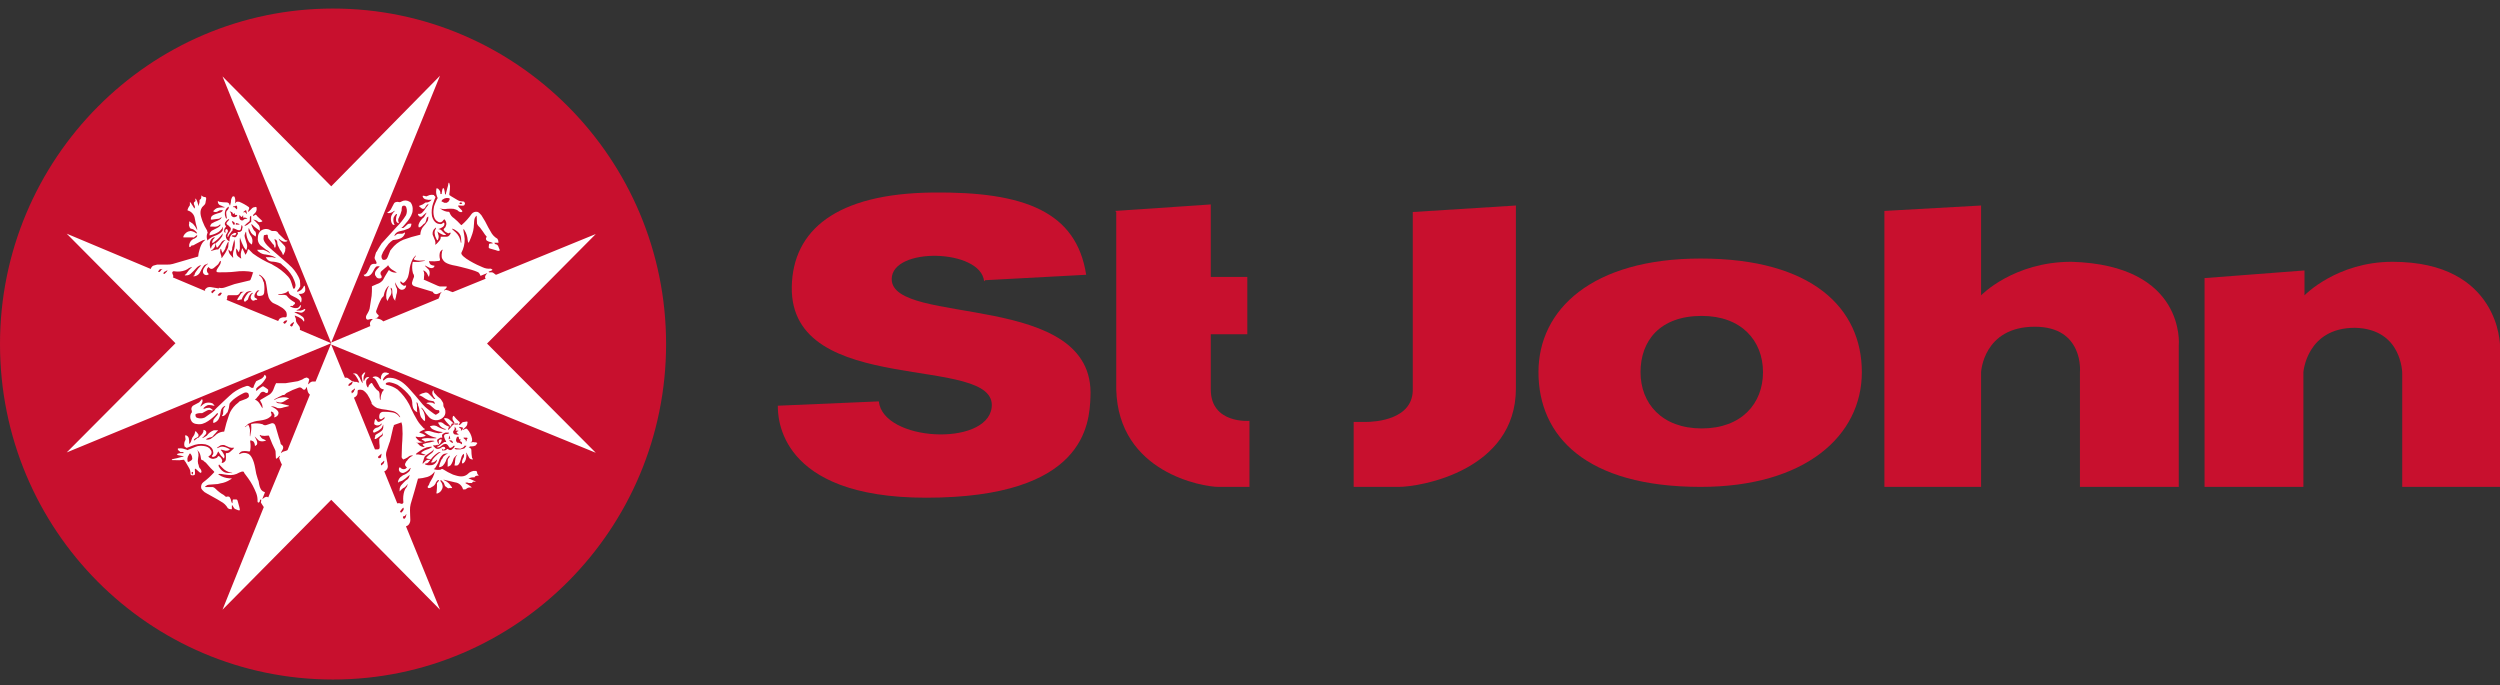
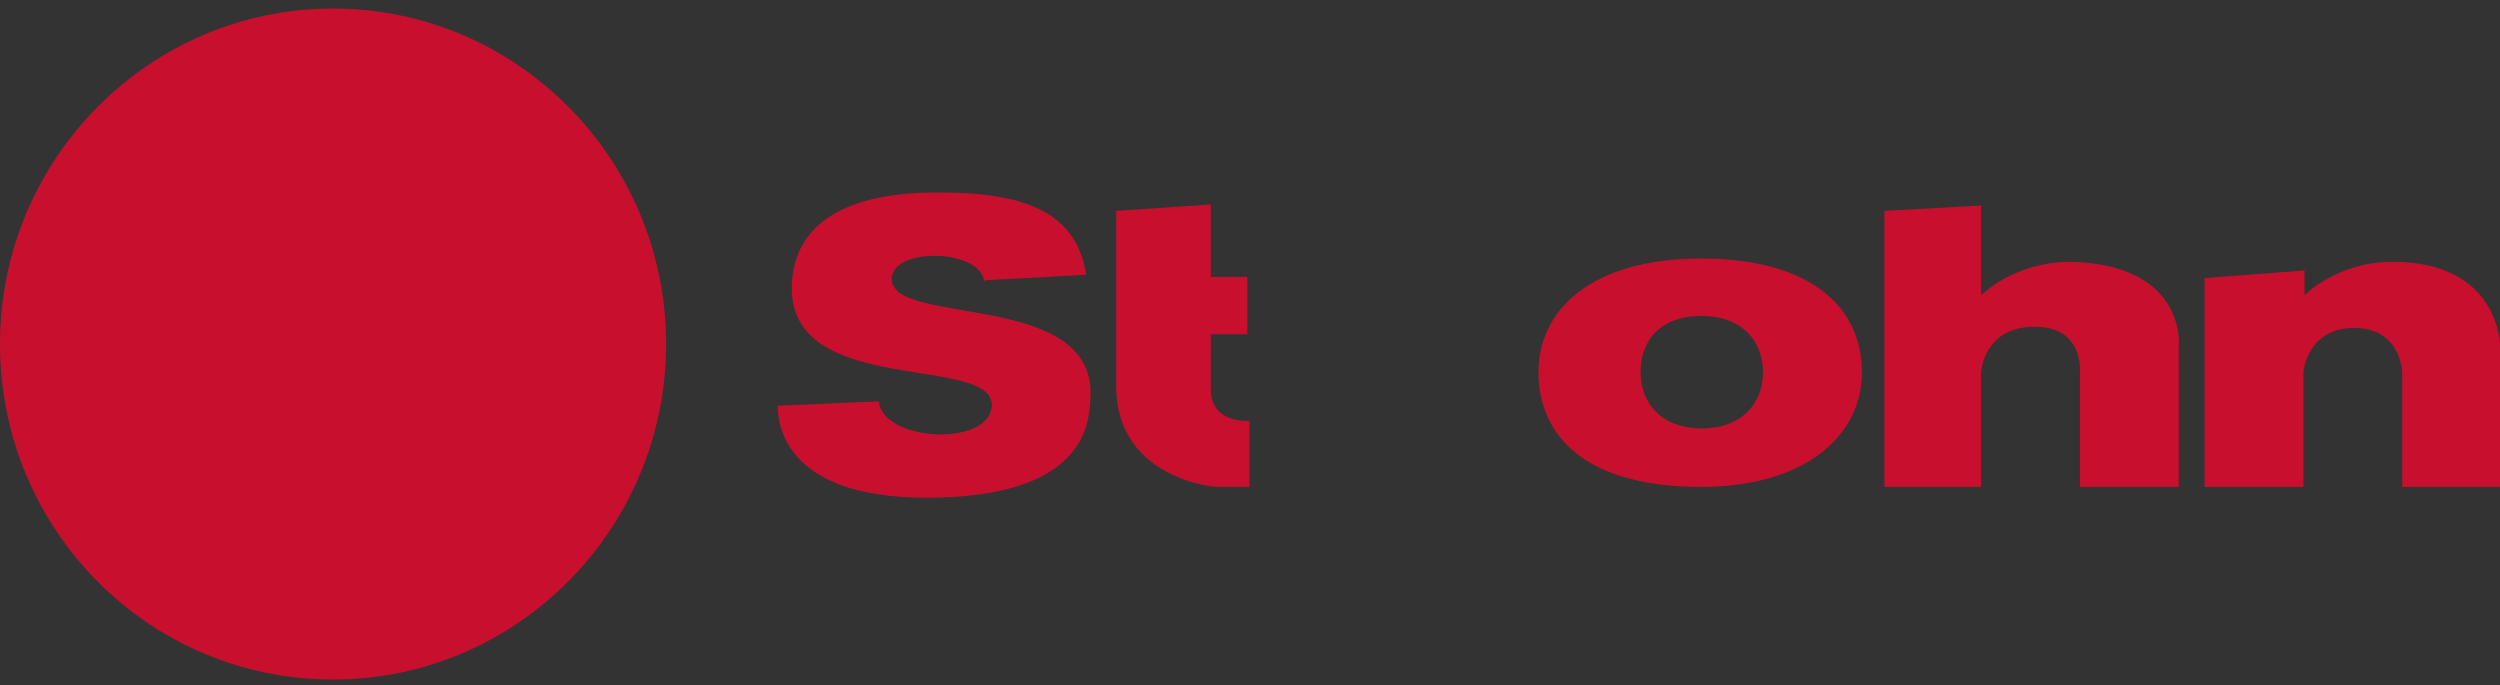
<svg xmlns="http://www.w3.org/2000/svg" width="186" height="51" viewBox="0 0 186 51" fill="none">
  <rect x="0" y="0" width="186" height="51" fill="#333333" stroke="none" />
  <g clip-path="url(#clip0_201_4283)">
    <path d="M0 25.596C0 11.828 11.11 0.636 24.779 0.636C38.447 0.636 49.557 11.828 49.557 25.596C49.557 39.364 38.447 50.556 24.779 50.556C11.11 50.556 0 39.445 0 25.596Z" fill="#C8102E" />
-     <path d="M26.011 28.511C26.041 28.506 26.07 28.494 26.095 28.477C26.121 28.46 26.143 28.437 26.16 28.411C26.184 28.411 26.259 28.336 26.234 28.436C26.209 28.536 26.16 28.611 26.11 28.636L25.986 28.711H25.936C25.936 28.711 25.911 28.611 25.911 28.636C25.911 28.661 25.961 28.561 26.011 28.536V28.511ZM26.358 29.036C26.358 29.036 26.333 29.161 26.284 29.186L26.209 29.236C26.209 29.261 26.184 29.286 26.16 29.236V29.161C26.16 29.161 26.11 29.136 26.184 29.061L26.358 28.936C26.383 28.911 26.457 28.836 26.383 29.036H26.358ZM26.606 29.111C26.604 29.091 26.607 29.071 26.616 29.053C26.625 29.036 26.639 29.021 26.656 29.011C26.745 28.985 26.84 28.985 26.929 29.011C27.103 29.036 27.301 29.311 27.326 29.336C27.454 29.533 27.562 29.742 27.649 29.961V30.036C27.762 30.176 27.907 30.288 28.07 30.361C28.289 30.426 28.514 30.468 28.741 30.486L29.262 30.586C29.375 30.622 29.479 30.68 29.568 30.757C29.658 30.834 29.731 30.929 29.783 31.036H29.733L29.634 30.911C29.521 30.793 29.373 30.714 29.212 30.686C28.983 30.645 28.75 30.629 28.517 30.636C28.469 30.637 28.422 30.649 28.379 30.67C28.336 30.692 28.299 30.723 28.269 30.761C28.22 30.862 28.203 30.975 28.219 31.086C28.244 31.236 28.368 31.186 28.393 31.186C28.418 31.186 28.592 31.036 28.592 31.036H28.616C28.614 31.079 28.605 31.121 28.592 31.161L28.418 31.286L28.269 31.361C28.17 31.411 28.12 31.386 28.095 31.361C28.07 31.336 28.021 31.261 27.996 31.236C27.996 31.223 27.991 31.21 27.982 31.201C27.972 31.191 27.96 31.186 27.946 31.186C27.897 31.186 27.897 31.211 27.897 31.236C27.897 31.261 27.872 31.286 27.872 31.311C27.872 31.336 27.822 31.536 27.847 31.561C27.893 31.604 27.95 31.634 28.011 31.647C28.072 31.66 28.135 31.656 28.195 31.636C28.269 31.636 28.343 31.536 28.368 31.511C28.393 31.486 28.393 31.536 28.393 31.561C28.393 31.586 28.269 31.711 28.244 31.711L28.145 31.786L27.971 31.836C27.898 31.865 27.837 31.918 27.797 31.986C27.776 32.009 27.761 32.038 27.757 32.069C27.752 32.101 27.758 32.133 27.773 32.161C27.822 32.211 27.922 32.161 27.946 32.136C28.118 32.076 28.272 31.973 28.393 31.836C28.407 31.823 28.416 31.805 28.418 31.786C28.446 31.717 28.479 31.65 28.517 31.586V31.786C28.512 31.847 28.495 31.906 28.468 31.961C28.393 32.111 28.046 32.286 27.971 32.336C27.897 32.386 27.922 32.386 27.922 32.411C27.917 32.48 27.9 32.548 27.872 32.611C27.872 32.686 27.922 32.661 27.946 32.661L28.046 32.611L28.343 32.386C28.384 32.363 28.419 32.331 28.445 32.291C28.47 32.252 28.487 32.208 28.492 32.161V32.236C28.492 32.286 28.468 32.336 28.468 32.386C28.468 32.436 28.368 32.486 28.343 32.511C28.296 32.537 28.258 32.578 28.236 32.628C28.213 32.677 28.207 32.733 28.219 32.786C28.218 32.912 28.227 33.037 28.244 33.161V33.286C28.244 33.461 28.07 33.436 28.021 33.436H27.897L26.333 29.586C26.403 29.564 26.463 29.52 26.507 29.461C26.631 29.361 26.606 29.161 26.606 29.061V29.111ZM29.882 31.486C29.913 31.575 29.93 31.667 29.932 31.761C29.959 32.102 29.959 32.445 29.932 32.786C29.932 32.886 29.907 33.011 29.907 33.161C29.907 33.311 29.882 33.961 29.882 34.011C29.882 34.061 29.982 34.186 30.006 34.186C30.129 34.143 30.246 34.084 30.354 34.011C30.395 33.967 30.445 33.933 30.501 33.911C30.557 33.89 30.617 33.881 30.677 33.886H30.726C30.726 33.911 30.652 33.936 30.602 33.961C30.471 34.043 30.36 34.154 30.279 34.286C30.259 34.295 30.242 34.309 30.229 34.326C30.216 34.344 30.207 34.364 30.205 34.386C30.031 34.611 30.23 34.736 30.279 34.786L30.155 34.886C30.091 34.912 30.02 34.916 29.953 34.898C29.886 34.88 29.826 34.841 29.783 34.786C29.733 34.761 29.709 34.786 29.709 34.786C29.683 34.833 29.672 34.886 29.677 34.94C29.681 34.993 29.701 35.044 29.733 35.086C29.782 35.143 29.849 35.179 29.922 35.188C29.996 35.197 30.07 35.179 30.131 35.136C30.277 35.068 30.405 34.965 30.503 34.836C30.552 34.786 30.552 34.811 30.552 34.836L30.478 35.036C30.342 35.185 30.172 35.297 29.982 35.361L29.882 35.436C29.803 35.482 29.736 35.547 29.689 35.626C29.641 35.705 29.614 35.794 29.609 35.886H29.659C29.684 35.886 29.684 35.861 29.684 35.836H29.733L29.932 35.761C30.084 35.669 30.226 35.56 30.354 35.436L30.478 35.336C30.479 35.371 30.47 35.406 30.453 35.436C30.437 35.502 30.406 35.563 30.363 35.615C30.32 35.667 30.266 35.708 30.205 35.736C30.099 35.83 30 35.93 29.907 36.036C29.845 36.092 29.796 36.161 29.766 36.24C29.736 36.318 29.724 36.403 29.733 36.486C29.709 36.561 29.758 36.561 29.758 36.536C29.758 36.511 29.808 36.486 29.808 36.486C29.887 36.388 29.99 36.31 30.106 36.261C30.193 36.19 30.268 36.106 30.329 36.011C30.354 36.011 30.304 36.086 30.304 36.111C30.302 36.157 30.285 36.202 30.255 36.236C30.175 36.322 30.116 36.424 30.081 36.536C30.004 36.787 29.979 37.05 30.006 37.311C30.017 37.338 30.017 37.368 30.008 37.395C29.999 37.422 29.981 37.446 29.957 37.461C29.907 37.536 29.758 37.436 29.709 37.436C29.659 37.436 29.56 37.436 29.56 37.461L28.567 35.011C28.569 35.03 28.577 35.048 28.592 35.061C28.666 35.061 28.716 34.986 28.79 34.911C28.821 34.864 28.841 34.81 28.85 34.754C28.858 34.698 28.855 34.641 28.84 34.586C28.832 34.485 28.815 34.385 28.79 34.286C28.765 34.161 28.741 34.036 28.741 34.011C28.704 33.862 28.713 33.705 28.765 33.561C28.79 33.511 28.989 32.861 29.014 32.836L29.262 31.761H29.287V31.686C29.311 31.611 29.336 31.636 29.336 31.611L29.833 31.436H29.882V31.486ZM30.974 33.736L31.297 33.511C31.435 33.416 31.585 33.34 31.744 33.286L32.017 33.236C32.091 33.236 32.166 33.236 32.141 33.261L32.066 33.311C31.959 33.379 31.842 33.429 31.719 33.461C31.613 33.496 31.512 33.546 31.421 33.611C31.396 33.636 31.272 33.711 31.371 33.736L31.595 33.811C31.62 33.811 31.694 33.836 31.62 33.861C31.546 33.876 31.47 33.876 31.396 33.861L31.123 33.811H30.974C30.974 33.811 30.9 33.811 30.974 33.761V33.736ZM31.024 32.936C31.183 32.954 31.344 32.937 31.495 32.886L32.017 32.786H32.24C32.265 32.811 32.389 32.811 32.29 32.836C32.102 32.89 31.912 32.931 31.719 32.961C31.62 32.986 31.421 33.036 31.446 33.086L31.545 33.211C31.57 33.211 31.62 33.236 31.57 33.261C31.444 33.259 31.321 33.215 31.223 33.136C31.216 33.136 31.21 33.133 31.205 33.129C31.2 33.124 31.198 33.118 31.198 33.111L31.024 32.936C30.999 32.936 30.925 32.886 31.024 32.911V32.936ZM32.563 33.136L32.637 33.086C32.714 33.039 32.774 32.969 32.811 32.886C32.842 32.842 32.859 32.79 32.861 32.736C32.836 32.686 32.836 32.661 32.786 32.686L32.662 32.736C32.648 32.776 32.64 32.819 32.637 32.861C32.643 32.903 32.651 32.945 32.662 32.986C32.612 33.011 32.587 33.036 32.587 32.986C32.581 32.941 32.564 32.898 32.538 32.861C32.538 32.836 32.488 32.736 32.563 32.686L32.761 32.561H32.91C32.91 32.536 32.885 32.461 32.885 32.411C32.887 32.379 32.897 32.349 32.914 32.322C32.932 32.296 32.956 32.275 32.985 32.261L33.133 32.186H33.382C33.407 32.211 33.431 32.236 33.407 32.236L33.282 32.286C33.282 32.286 33.109 32.286 33.084 32.336C33.059 32.386 33.009 32.386 33.059 32.561C33.083 32.64 33.116 32.716 33.158 32.786C33.183 32.811 33.208 32.861 33.183 32.886H33.133C33.106 32.88 33.078 32.881 33.052 32.89C33.026 32.899 33.002 32.915 32.985 32.936L32.811 33.061L32.687 33.161L32.538 33.236C32.538 33.236 32.463 33.286 32.563 33.286C32.644 33.29 32.724 33.264 32.786 33.211L32.985 33.061C32.985 33.061 33.158 33.011 33.208 33.036C33.283 33.075 33.344 33.136 33.382 33.211C33.407 33.261 33.456 33.361 33.555 33.311L33.655 33.261L33.754 33.161H33.804C33.828 33.161 33.828 33.186 33.828 33.211C33.788 33.292 33.729 33.361 33.655 33.411C33.63 33.439 33.599 33.461 33.565 33.474C33.53 33.487 33.493 33.491 33.456 33.486L33.357 33.436C33.35 33.426 33.341 33.417 33.33 33.411C33.319 33.406 33.307 33.403 33.295 33.403C33.283 33.403 33.27 33.406 33.26 33.411C33.249 33.417 33.24 33.426 33.233 33.436C33.211 33.461 33.184 33.48 33.154 33.493C33.124 33.506 33.092 33.512 33.059 33.511H32.885V33.411C32.861 33.386 32.861 33.361 32.885 33.361C32.891 33.39 32.907 33.416 32.929 33.434C32.952 33.452 32.98 33.462 33.009 33.461L33.133 33.386C33.127 33.341 33.111 33.298 33.084 33.261C33.053 33.247 33.019 33.24 32.985 33.24C32.95 33.24 32.917 33.247 32.885 33.261C32.824 33.323 32.746 33.366 32.662 33.386C32.605 33.404 32.543 33.404 32.485 33.387C32.428 33.369 32.377 33.334 32.339 33.286L32.215 33.161C32.215 33.161 32.19 33.136 32.29 33.136C32.384 33.146 32.478 33.129 32.563 33.086V33.136ZM33.431 32.661C33.382 32.711 33.382 32.661 33.382 32.661C33.382 32.661 33.407 32.511 33.407 32.486C33.405 32.473 33.407 32.459 33.411 32.446C33.416 32.433 33.422 32.421 33.431 32.411L33.481 32.561C33.506 32.661 33.506 32.636 33.481 32.636H33.431V32.661ZM33.456 32.761H33.58L33.679 32.861C33.704 32.886 33.704 32.961 33.704 32.961L33.58 32.911L33.456 32.811C33.431 32.811 33.407 32.761 33.456 32.761ZM33.431 31.786L33.58 31.636V31.586C33.605 31.561 33.605 31.511 33.63 31.511H34.002C34.027 31.511 34.101 31.486 34.077 31.536C34.052 31.586 34.027 31.611 33.977 31.586H33.804C33.779 31.586 33.754 31.561 33.704 31.611C33.623 31.688 33.548 31.772 33.481 31.861L33.382 31.961C33.382 31.961 33.332 32.011 33.332 31.936L33.407 31.761L33.431 31.786ZM34.077 32.086C34.077 32.086 33.903 32.136 34.002 32.236L34.101 32.286C34.101 32.311 34.151 32.336 34.101 32.336C34.002 32.351 33.9 32.343 33.804 32.311C33.764 32.285 33.734 32.246 33.72 32.2C33.707 32.154 33.71 32.105 33.729 32.061C33.76 32.038 33.785 32.008 33.802 31.973C33.819 31.938 33.828 31.9 33.828 31.861V31.736C33.828 31.761 33.878 31.786 33.903 31.836C33.928 31.886 33.977 31.936 33.928 31.986C33.878 32.036 33.878 32.061 33.953 32.036H34.077C34.101 32.036 34.126 32.061 34.077 32.086ZM34.151 32.536C34.151 32.536 34.126 32.661 34.176 32.686H34.275C34.275 32.706 34.271 32.725 34.262 32.742C34.254 32.759 34.241 32.775 34.225 32.786C34.225 32.811 34.201 32.811 34.25 32.836C34.278 32.842 34.303 32.854 34.324 32.871C34.346 32.888 34.363 32.911 34.374 32.936V32.986V33.061L34.25 32.986L34.126 32.936C34.101 32.936 34.027 32.961 34.002 32.911C33.964 32.878 33.939 32.832 33.93 32.782C33.921 32.732 33.929 32.681 33.953 32.636C33.954 32.604 33.964 32.574 33.981 32.547C33.999 32.521 34.023 32.5 34.052 32.486C34.077 32.486 34.126 32.436 34.101 32.536H34.151ZM34.201 31.761L34.424 31.811C34.449 31.836 34.449 31.861 34.424 31.911L34.325 32.036C34.275 32.061 34.25 32.086 34.3 32.011C34.307 31.99 34.309 31.967 34.305 31.945C34.3 31.923 34.29 31.903 34.275 31.886L34.176 31.811C34.151 31.786 34.126 31.761 34.201 31.761ZM34.548 33.161H34.648C34.672 33.161 34.722 33.161 34.697 33.186L34.548 33.361L34.25 33.436H33.928L33.828 33.386C33.828 33.361 33.804 33.336 33.878 33.336L34.25 33.386L34.424 33.311L34.548 33.211V33.161ZM34.623 32.561H34.747C34.772 32.586 34.821 32.611 34.772 32.636C34.722 32.661 34.747 32.661 34.722 32.736C34.724 32.762 34.718 32.788 34.705 32.811C34.691 32.833 34.671 32.851 34.648 32.861C34.66 32.837 34.665 32.809 34.66 32.782C34.656 32.755 34.643 32.73 34.623 32.711L34.498 32.611C34.498 32.586 34.424 32.536 34.623 32.561ZM32.736 33.661C32.52 33.814 32.327 34 32.166 34.211V34.261C32.141 34.286 32.041 34.411 32.091 34.411C32.141 34.411 32.265 34.436 32.414 34.286C32.563 34.136 32.538 34.161 32.488 34.311C32.447 34.407 32.377 34.488 32.288 34.541C32.199 34.595 32.095 34.62 31.992 34.611C31.874 34.625 31.754 34.607 31.644 34.561C31.644 34.536 31.545 34.511 31.669 34.486C31.793 34.461 31.818 34.461 31.942 34.311L31.992 34.261C31.992 34.261 32.017 34.211 31.942 34.211C31.882 34.202 31.821 34.208 31.764 34.23C31.708 34.252 31.658 34.289 31.62 34.336L31.495 34.461C31.495 34.486 31.446 34.561 31.446 34.461C31.446 34.361 31.495 34.286 31.52 34.211C31.52 34.161 31.52 34.136 31.545 34.111C31.57 34.086 31.545 33.961 31.719 33.861L32.19 33.536C32.19 33.511 32.215 33.461 32.24 33.461C32.265 33.461 32.29 33.386 32.265 33.461C32.259 33.511 32.243 33.559 32.218 33.602C32.192 33.646 32.157 33.683 32.116 33.711C31.982 33.799 31.858 33.899 31.744 34.011C31.744 34.036 31.669 34.086 31.768 34.111L31.967 34.161C31.967 34.186 32.017 34.211 32.066 34.161C32.199 33.987 32.358 33.835 32.538 33.711L32.662 33.636C32.712 33.636 32.811 33.611 32.761 33.661H32.736ZM30.18 38.511C30.131 38.536 30.131 38.586 30.106 38.586C30.081 38.586 30.031 38.611 30.006 38.561C29.982 38.511 29.957 38.461 30.006 38.411H30.056C30.056 38.411 30.18 38.361 30.18 38.311L30.23 38.236V38.286C30.225 38.374 30.2 38.46 30.155 38.536L30.18 38.511ZM29.833 38.136C29.808 38.136 29.808 38.111 29.783 38.086C29.758 38.061 29.758 38.036 29.808 37.986L29.907 37.861L29.982 37.786C30.006 37.786 30.056 37.761 30.031 37.811V37.911C30.005 37.979 29.962 38.039 29.907 38.086L29.858 38.136H29.833ZM28.418 34.611C28.393 34.636 28.368 34.611 28.343 34.586C28.336 34.565 28.335 34.542 28.339 34.52C28.343 34.498 28.354 34.478 28.368 34.461L28.517 34.336C28.542 34.286 28.592 34.236 28.592 34.336C28.58 34.399 28.555 34.459 28.517 34.511L28.418 34.586V34.611ZM28.195 34.086H28.17C28.145 34.061 28.095 34.011 28.145 33.961C28.195 33.911 28.294 33.836 28.319 33.811C28.343 33.786 28.418 33.661 28.368 33.911C28.319 34.161 28.319 34.036 28.269 34.061L28.195 34.111V34.086ZM21.394 33.486L21.295 33.536L21.121 33.586C21.054 33.598 20.992 33.634 20.948 33.686C20.898 33.761 20.923 33.661 20.923 33.636L21.047 33.411C21.074 33.354 21.079 33.289 21.061 33.229C21.042 33.169 21.002 33.118 20.948 33.086C20.924 33.076 20.904 33.058 20.89 33.036C20.877 33.013 20.871 32.987 20.873 32.961C20.842 32.825 20.801 32.691 20.749 32.561L20.501 31.711C20.426 31.461 20.277 31.486 20.228 31.486L19.855 31.611C19.803 31.635 19.744 31.643 19.687 31.635C19.63 31.626 19.576 31.6 19.533 31.561C19.266 31.486 18.985 31.478 18.714 31.536C18.664 31.561 18.689 31.611 18.689 31.636C18.702 31.752 18.702 31.87 18.689 31.986C18.689 32.086 18.615 32.361 18.615 32.436C18.615 32.511 18.59 32.436 18.59 32.436V32.211C18.619 32.033 18.593 31.849 18.515 31.686C18.491 31.586 18.441 31.636 18.416 31.636L18.267 31.761C18.193 31.811 18.218 31.736 18.242 31.736C18.267 31.736 18.416 31.586 18.466 31.536C18.745 31.396 19.048 31.312 19.359 31.286C19.955 31.211 20.104 31.011 20.178 30.936C20.253 30.861 20.153 30.686 20.153 30.686C20.153 30.686 20.178 30.611 20.203 30.611L20.352 30.711V30.761C20.388 30.791 20.412 30.831 20.421 30.877C20.43 30.923 20.423 30.97 20.402 31.011C20.377 31.086 20.501 31.036 20.526 31.011C20.584 30.986 20.635 30.945 20.67 30.891C20.705 30.838 20.724 30.775 20.724 30.711C20.699 30.486 20.302 30.286 20.203 30.261C20.104 30.236 20.203 30.236 20.203 30.236H20.327C20.44 30.262 20.549 30.305 20.65 30.361C20.8 30.387 20.955 30.369 21.096 30.311L21.419 30.236C21.568 30.211 21.469 30.161 21.444 30.161C21.419 30.161 20.898 30.036 20.823 30.011C20.773 30.015 20.723 30.009 20.676 29.991C20.629 29.974 20.586 29.947 20.55 29.911C20.501 29.861 20.55 29.886 20.55 29.886L20.749 29.936C20.867 29.96 20.99 29.943 21.096 29.886L21.419 29.686C21.568 29.636 21.469 29.611 21.444 29.611L21.27 29.561C20.986 29.532 20.699 29.593 20.451 29.736C20.352 29.786 20.402 29.711 20.451 29.686C20.501 29.661 20.972 29.411 21.047 29.386H21.146L21.32 29.236C21.614 29.076 21.921 28.942 22.238 28.836C22.387 28.786 22.486 28.911 22.536 28.961C22.586 29.011 22.66 28.986 22.685 28.986C22.71 28.986 22.784 28.836 22.809 28.811C22.834 28.786 22.859 28.811 22.834 28.836C22.841 28.913 22.858 28.988 22.883 29.061C22.902 29.18 22.964 29.287 23.057 29.361L21.394 33.486ZM19.955 37.011C19.939 36.994 19.92 36.98 19.899 36.971C19.877 36.963 19.854 36.959 19.831 36.961C19.726 36.979 19.629 37.031 19.558 37.111C19.508 37.161 19.533 37.086 19.533 37.086L19.582 36.961L19.682 36.711C19.756 36.586 19.657 36.611 19.632 36.586C19.584 36.576 19.54 36.549 19.508 36.511C19.334 36.386 19.285 36.061 19.26 35.911C19.254 35.823 19.228 35.738 19.185 35.661C19.092 35.394 19.025 35.117 18.987 34.836C18.962 34.693 18.929 34.551 18.888 34.411C18.714 33.861 18.515 33.786 18.466 33.761C18.364 33.712 18.252 33.689 18.14 33.694C18.028 33.698 17.918 33.73 17.82 33.786C17.771 33.811 17.796 33.736 17.796 33.736L17.895 33.636C18.044 33.511 18.366 33.561 18.491 33.586C18.615 33.611 18.59 33.536 18.615 33.511C18.652 33.296 18.652 33.076 18.615 32.861C18.615 32.736 18.664 32.761 18.664 32.761L18.788 32.811C18.937 32.861 18.962 33.086 18.962 33.136C18.962 33.186 19.012 33.186 19.012 33.161L19.111 33.086C19.21 32.886 19.012 32.611 18.987 32.561C18.912 32.411 18.987 32.511 19.012 32.536L19.061 32.586L19.26 32.786C19.393 32.844 19.543 32.853 19.682 32.811C19.905 32.786 19.707 32.736 19.632 32.686C19.565 32.672 19.504 32.637 19.458 32.586L19.334 32.411C19.309 32.336 19.359 32.361 19.359 32.361L19.458 32.411C19.606 32.436 19.757 32.436 19.905 32.411H20.005L20.079 32.586C20.188 32.876 20.312 33.16 20.451 33.436C20.476 33.511 20.501 33.536 20.501 33.586C20.501 33.636 20.526 34.011 20.526 34.086C20.526 34.161 20.6 34.111 20.625 34.086C20.681 34.043 20.731 33.992 20.774 33.936C20.823 33.886 20.823 33.936 20.823 33.936C20.823 33.936 20.799 34.011 20.774 34.036C20.749 34.061 20.873 34.361 20.898 34.411L20.972 34.561L19.955 37.011ZM17.225 35.186H16.902C16.48 35.161 16.257 34.661 16.257 34.661C16.257 34.661 16.282 34.536 16.306 34.561L16.53 34.786C16.702 34.987 16.94 35.12 17.2 35.161C17.349 35.186 17.25 35.211 17.225 35.211V35.186ZM14.346 35.261C14.346 35.311 14.321 35.286 14.296 35.286C14.271 35.286 14.246 35.161 14.246 35.161C14.246 35.161 14.321 35.086 14.346 35.111C14.371 35.136 14.371 35.211 14.346 35.261ZM14.048 34.361C14.023 34.361 13.949 34.386 13.949 34.261C13.931 34.169 13.94 34.074 13.973 33.986L14.098 33.761C14.098 33.761 14.147 33.711 14.172 33.761C14.247 33.843 14.291 33.95 14.296 34.061C14.296 34.086 14.346 34.161 14.222 34.261L14.048 34.361ZM21.866 24.036C21.823 24.097 21.789 24.165 21.767 24.236L21.717 24.286C21.692 24.311 21.618 24.261 21.593 24.236C21.568 24.211 21.593 24.211 21.593 24.186C21.593 24.161 21.642 24.111 21.667 24.086C21.692 24.061 21.841 23.961 21.841 23.961C21.841 23.961 21.891 24.011 21.866 24.036ZM21.369 23.861C21.346 23.93 21.303 23.991 21.245 24.036C21.196 24.111 21.196 24.086 21.171 24.086L21.096 24.036C21.047 24.011 21.096 23.986 21.096 23.961L21.146 23.911C21.171 23.861 21.295 23.836 21.295 23.836C21.295 23.836 21.394 23.836 21.369 23.861ZM20.699 23.886L16.852 22.311C16.87 22.296 16.883 22.276 16.892 22.255C16.901 22.233 16.904 22.209 16.902 22.186C16.902 22.136 16.877 21.961 17.026 21.961H17.523C17.579 21.971 17.637 21.965 17.69 21.943C17.743 21.921 17.788 21.884 17.82 21.836C17.845 21.811 17.845 21.736 17.92 21.711H18.168C18.069 21.728 17.981 21.781 17.92 21.861C17.92 21.886 17.771 22.061 17.721 22.161L17.647 22.286C17.647 22.286 17.647 22.336 17.721 22.336L17.895 22.286C17.945 22.286 17.969 22.311 17.994 22.236C18.066 22.043 18.186 21.871 18.342 21.736C18.418 21.692 18.503 21.667 18.59 21.661H18.739L18.466 21.786C18.346 21.922 18.246 22.073 18.168 22.236C18.168 22.261 18.118 22.361 18.168 22.411C18.218 22.461 18.242 22.461 18.317 22.386C18.391 22.311 18.441 22.336 18.466 22.211C18.492 22.113 18.534 22.02 18.59 21.936C18.637 21.874 18.696 21.823 18.764 21.786C18.788 21.786 18.838 21.786 18.813 21.811C18.788 21.836 18.689 21.911 18.689 21.986C18.671 22.014 18.658 22.045 18.652 22.078C18.646 22.111 18.646 22.144 18.653 22.177C18.66 22.209 18.673 22.24 18.692 22.268C18.711 22.295 18.735 22.318 18.764 22.336C18.788 22.361 18.838 22.411 19.012 22.311H19.086C19.111 22.311 19.136 22.311 19.136 22.261L19.086 22.211C19.061 22.186 18.962 22.161 18.937 22.111C18.924 22.054 18.924 21.994 18.937 21.936L19.012 21.786C19.053 21.721 19.103 21.662 19.161 21.611H19.26C19.285 21.611 19.309 21.611 19.285 21.636C19.203 21.677 19.14 21.749 19.111 21.836C19.111 21.861 19.086 21.986 19.21 22.011C19.328 22.029 19.449 22.011 19.558 21.961C19.591 21.929 19.617 21.89 19.634 21.847C19.651 21.804 19.659 21.758 19.657 21.711C19.686 21.478 19.677 21.242 19.632 21.011C19.607 20.986 19.607 20.936 19.582 20.911C19.555 20.789 19.494 20.677 19.409 20.586L19.285 20.486C19.26 20.461 19.285 20.436 19.309 20.436C19.486 20.537 19.632 20.683 19.732 20.861C19.732 20.886 19.732 20.911 19.756 20.911C19.8 21.084 19.833 21.259 19.855 21.436C19.873 21.665 19.915 21.891 19.98 22.111C20.043 22.282 20.155 22.43 20.302 22.536L20.675 22.711L20.972 22.886C21.022 22.911 21.295 23.111 21.32 23.286C21.345 23.376 21.345 23.471 21.32 23.561C21.295 23.561 21.295 23.611 21.221 23.611C21.072 23.587 20.921 23.623 20.799 23.711C20.799 23.736 20.724 23.786 20.699 23.886ZM16.282 21.461L15.686 21.361C15.584 21.344 15.479 21.362 15.388 21.411C15.289 21.486 15.239 21.536 15.239 21.611L15.289 21.661L12.857 20.636C12.882 20.636 12.906 20.536 12.882 20.486C12.857 20.436 12.782 20.286 12.832 20.236C12.847 20.212 12.87 20.194 12.898 20.184C12.925 20.175 12.954 20.176 12.981 20.186C13.248 20.229 13.521 20.203 13.775 20.111C13.883 20.07 13.984 20.011 14.073 19.936L14.197 19.886H14.296C14.202 19.948 14.118 20.023 14.048 20.111L13.825 20.411C13.8 20.411 13.75 20.436 13.75 20.461C13.75 20.486 13.75 20.511 13.825 20.486C13.904 20.493 13.983 20.481 14.057 20.45C14.13 20.42 14.195 20.372 14.246 20.311C14.352 20.217 14.451 20.117 14.544 20.011C14.619 19.936 14.768 19.736 14.966 19.736C14.805 19.893 14.663 20.07 14.544 20.261C14.507 20.322 14.482 20.39 14.47 20.461C14.47 20.474 14.465 20.487 14.455 20.497C14.446 20.506 14.433 20.511 14.42 20.511H14.395C14.395 20.536 14.371 20.561 14.42 20.561C14.53 20.553 14.635 20.514 14.723 20.448C14.812 20.381 14.879 20.29 14.917 20.186C14.941 20.161 15.115 19.761 15.264 19.686H15.289L15.463 19.611C15.463 19.611 15.488 19.611 15.463 19.661H15.413C15.303 19.761 15.211 19.88 15.14 20.011C15.14 20.036 15.016 20.261 15.19 20.411C15.232 20.444 15.282 20.464 15.335 20.468C15.388 20.473 15.441 20.462 15.488 20.436C15.512 20.436 15.537 20.411 15.512 20.361C15.458 20.318 15.419 20.258 15.401 20.19C15.383 20.123 15.387 20.051 15.413 19.986L15.512 19.861C15.562 19.911 15.686 20.111 15.909 19.936L16.232 19.661L16.306 19.536L16.381 19.411C16.406 19.411 16.431 19.411 16.431 19.461C16.431 19.531 16.413 19.6 16.381 19.661L16.306 19.786C16.282 19.836 16.108 20.061 16.108 20.136C16.108 20.211 16.083 20.261 16.306 20.261C16.53 20.261 17.15 20.261 17.498 20.211C17.845 20.161 18.441 20.136 18.813 20.261C18.82 20.261 18.826 20.264 18.831 20.268C18.835 20.273 18.838 20.279 18.838 20.286C18.838 20.293 18.835 20.299 18.831 20.304C18.826 20.308 18.82 20.311 18.813 20.311C18.766 20.482 18.708 20.648 18.639 20.811L18.59 20.861L17.448 21.136L16.728 21.386C16.585 21.437 16.43 21.446 16.282 21.411V21.461ZM16.505 21.811L16.406 21.961C16.383 21.983 16.354 21.998 16.323 22.002C16.292 22.007 16.26 22.001 16.232 21.986C16.182 21.961 16.207 21.936 16.207 21.936L16.282 21.861C16.306 21.811 16.431 21.761 16.431 21.761C16.431 21.761 16.53 21.811 16.505 21.811ZM16.009 21.636C15.959 21.636 15.909 21.711 15.835 21.786C15.761 21.861 15.761 21.786 15.761 21.786C15.761 21.786 15.711 21.736 15.711 21.711L15.81 21.611C15.835 21.561 15.984 21.536 15.984 21.536C15.984 21.536 16.034 21.611 16.009 21.636ZM12.435 20.161C12.435 20.186 12.41 20.211 12.385 20.236L12.261 20.361C12.211 20.411 12.187 20.361 12.162 20.361V20.311L12.211 20.236L12.36 20.161L12.435 20.111C12.46 20.111 12.46 20.161 12.435 20.161ZM12.038 20.036C12.013 20.036 11.963 20.136 11.963 20.136C11.947 20.168 11.921 20.195 11.889 20.211C11.889 20.236 11.864 20.236 11.839 20.236H11.79C11.784 20.231 11.78 20.226 11.777 20.219C11.774 20.213 11.773 20.206 11.773 20.199C11.773 20.192 11.774 20.184 11.777 20.178C11.78 20.172 11.784 20.166 11.79 20.161L11.864 20.061C11.923 20.023 11.993 20.006 12.062 20.011H12.087L12.038 20.061V20.036ZM15.612 18.161C15.603 18.057 15.627 17.953 15.681 17.863C15.734 17.773 15.814 17.703 15.909 17.661C16.058 17.611 15.934 17.711 15.934 17.736C15.887 17.776 15.85 17.826 15.824 17.882C15.798 17.938 15.785 17.999 15.785 18.061C15.81 18.111 15.934 18.011 15.959 17.986C16.188 17.82 16.389 17.617 16.555 17.386C16.579 17.336 16.579 17.436 16.555 17.486C16.553 17.532 16.535 17.576 16.505 17.611C16.382 17.792 16.231 17.953 16.058 18.086C16.048 18.093 16.04 18.102 16.034 18.113C16.028 18.124 16.025 18.136 16.025 18.149C16.025 18.161 16.028 18.173 16.034 18.184C16.04 18.195 16.048 18.204 16.058 18.211C16.083 18.236 16.083 18.336 16.108 18.386C16.133 18.436 16.158 18.411 16.182 18.411C16.295 18.288 16.395 18.154 16.48 18.011C16.508 17.97 16.545 17.935 16.588 17.909C16.631 17.883 16.679 17.867 16.728 17.861C16.828 17.836 16.753 17.861 16.753 17.886L16.679 17.936C16.557 18.084 16.449 18.243 16.356 18.411L16.232 18.561H16.108L15.736 18.661C15.661 18.661 15.711 18.611 15.736 18.611L15.86 18.536C15.86 18.511 15.885 18.511 15.885 18.486C15.932 18.448 15.968 18.397 15.99 18.34C16.011 18.283 16.018 18.221 16.009 18.161C16.009 18.086 15.959 18.111 15.959 18.111L15.885 18.161C15.798 18.231 15.737 18.328 15.711 18.436C15.711 18.561 15.661 18.461 15.661 18.461C15.615 18.351 15.598 18.23 15.612 18.111V18.161ZM16.406 18.536C16.431 18.486 16.455 18.536 16.455 18.536C16.465 18.615 16.49 18.692 16.53 18.761C16.555 18.861 16.629 18.736 16.629 18.711C16.679 18.65 16.721 18.583 16.753 18.511C16.77 18.48 16.779 18.446 16.778 18.411L16.927 18.061L17.001 17.986C17.026 17.961 17.001 18.036 17.001 18.111C17.001 18.186 16.977 18.336 16.977 18.386L16.927 18.511C16.877 18.636 16.778 18.761 16.753 18.836L16.53 19.161C16.48 19.236 16.48 19.186 16.48 19.161C16.479 19.11 16.471 19.06 16.455 19.011C16.422 18.922 16.397 18.83 16.381 18.736C16.381 18.66 16.389 18.585 16.406 18.511V18.536ZM17.349 19.136C17.349 19.236 17.324 19.161 17.299 19.136L17.125 18.936C17.047 18.837 17.003 18.713 17.001 18.586C17.001 18.536 17.026 18.586 17.051 18.611L17.15 18.711C17.2 18.736 17.25 18.636 17.274 18.536V18.436C17.299 18.311 17.398 17.986 17.423 17.861C17.448 17.736 17.448 17.886 17.448 17.911C17.472 17.984 17.48 18.06 17.473 18.136C17.474 18.271 17.458 18.406 17.423 18.536L17.374 18.661C17.329 18.815 17.321 18.978 17.349 19.136ZM16.679 17.086C16.694 17.019 16.729 16.958 16.778 16.911C16.788 16.904 16.797 16.895 16.802 16.884C16.808 16.873 16.811 16.861 16.811 16.849C16.811 16.836 16.808 16.824 16.802 16.813C16.797 16.802 16.788 16.793 16.778 16.786C16.752 16.758 16.735 16.724 16.728 16.686C16.723 16.649 16.728 16.612 16.741 16.577C16.754 16.542 16.775 16.511 16.803 16.486C16.852 16.386 16.977 16.336 17.001 16.311C17.026 16.286 17.051 16.311 17.051 16.336C17.051 16.361 17.026 16.386 17.026 16.386C17.026 16.386 16.952 16.436 16.927 16.486L16.852 16.586C16.828 16.686 16.927 16.736 16.977 16.761L17.15 16.936C17.2 16.986 17.15 17.136 17.15 17.136L17.001 17.361C16.949 17.424 16.923 17.504 16.927 17.586C16.927 17.686 16.977 17.611 16.977 17.611L17.051 17.461L17.274 17.161H17.299C17.306 17.145 17.31 17.128 17.31 17.111C17.31 17.094 17.306 17.077 17.299 17.061C17.299 17.011 17.324 16.986 17.349 16.986C17.374 16.986 17.398 17.011 17.448 17.011L17.672 17.111C17.845 17.161 17.87 17.111 17.895 17.086C17.92 17.061 17.945 16.886 17.945 16.886C17.955 16.845 17.963 16.803 17.969 16.761C17.994 16.736 18.019 16.786 18.019 16.786C18.019 16.786 18.019 16.836 18.044 16.861C18.069 16.886 18.019 16.961 18.019 17.036C18.013 17.078 18.005 17.12 17.994 17.161H17.969C17.953 17.187 17.931 17.21 17.905 17.227C17.88 17.244 17.851 17.256 17.82 17.261H17.672C17.622 17.261 17.672 17.286 17.696 17.311C17.721 17.336 17.696 17.386 17.696 17.411L17.572 17.611C17.55 17.633 17.521 17.648 17.489 17.652C17.458 17.657 17.426 17.651 17.398 17.636L17.25 17.586C17.225 17.586 17.225 17.561 17.274 17.511H17.498L17.572 17.386C17.597 17.336 17.547 17.336 17.523 17.336C17.498 17.326 17.471 17.324 17.445 17.328C17.419 17.333 17.394 17.344 17.374 17.361C17.262 17.409 17.173 17.499 17.125 17.611C17.083 17.696 17.066 17.792 17.076 17.886C17.076 17.986 17.051 17.961 17.051 17.961L16.902 17.836C16.828 17.745 16.793 17.628 16.803 17.511C16.803 17.461 16.927 17.311 16.927 17.286C16.942 17.269 16.952 17.249 16.956 17.227C16.961 17.205 16.959 17.182 16.952 17.161C16.953 17.148 16.951 17.134 16.947 17.121C16.943 17.108 16.936 17.096 16.927 17.086L16.828 17.036C16.803 17.036 16.778 17.111 16.753 17.161C16.728 17.236 16.828 17.286 16.828 17.286C16.828 17.286 16.803 17.311 16.778 17.286H16.704C16.679 17.286 16.679 17.211 16.679 17.161V17.111V17.086ZM16.828 15.536L16.977 15.386C17.001 15.361 17.026 15.411 17.026 15.436C17.006 15.465 16.998 15.501 17.001 15.536L16.902 15.661C16.852 15.686 16.828 15.786 16.828 15.836C16.834 15.962 16.85 16.088 16.877 16.211C16.877 16.286 16.828 16.261 16.828 16.261C16.828 16.261 16.778 16.186 16.778 16.161C16.735 16.059 16.718 15.947 16.728 15.836C16.735 15.729 16.77 15.626 16.828 15.536ZM17.448 16.661V16.711C17.423 16.761 17.398 16.736 17.374 16.711C17.349 16.686 17.324 16.636 17.299 16.586C17.276 16.547 17.259 16.505 17.25 16.461H17.324L17.448 16.561C17.464 16.583 17.473 16.609 17.473 16.636L17.448 16.661ZM17.82 16.711H17.572C17.547 16.711 17.523 16.711 17.547 16.661V16.611C17.572 16.586 17.547 16.586 17.647 16.611L17.796 16.661L17.82 16.711ZM17.2 15.761C17.274 15.786 17.324 15.836 17.324 15.886C17.324 15.936 17.349 15.911 17.374 15.911C17.398 15.911 17.423 15.861 17.448 15.861C17.473 15.861 17.473 15.911 17.473 15.961C17.473 16.011 17.622 15.986 17.622 15.986C17.622 15.986 17.672 16.036 17.647 16.036C17.637 16.063 17.621 16.087 17.599 16.104C17.577 16.122 17.55 16.133 17.523 16.136C17.478 16.16 17.427 16.168 17.377 16.159C17.328 16.15 17.283 16.124 17.25 16.086C17.2 16.061 17.2 15.986 17.2 15.961C17.192 15.865 17.148 15.775 17.076 15.711L17.2 15.761ZM17.448 15.361L17.523 15.311H17.547C17.572 15.286 17.572 15.286 17.597 15.311H17.622C17.638 15.351 17.647 15.393 17.647 15.436C17.647 15.636 17.622 15.561 17.597 15.561L17.473 15.436C17.456 15.421 17.436 15.411 17.414 15.406C17.392 15.402 17.37 15.404 17.349 15.411H17.324C17.334 15.387 17.352 15.367 17.374 15.354C17.396 15.34 17.422 15.334 17.448 15.336V15.361ZM17.82 16.011C17.82 15.961 17.845 16.011 17.845 16.011L17.92 16.111C17.994 16.211 18.069 16.036 18.069 16.036C18.069 16.036 18.093 16.011 18.093 16.036V16.161C18.093 16.236 18.143 16.186 18.168 16.186C18.193 16.186 18.267 16.186 18.317 16.211L18.416 16.286H18.267C18.233 16.288 18.199 16.298 18.169 16.315C18.138 16.333 18.113 16.357 18.093 16.386C18.05 16.406 18.001 16.409 17.956 16.395C17.91 16.381 17.871 16.352 17.845 16.311C17.801 16.218 17.792 16.111 17.82 16.011ZM18.118 15.761L18.242 15.661C18.267 15.636 18.317 15.636 18.317 15.661C18.317 15.686 18.366 15.811 18.366 15.886C18.366 15.961 18.342 15.936 18.342 15.911L18.267 15.811C18.251 15.796 18.23 15.786 18.209 15.781C18.187 15.777 18.164 15.779 18.143 15.786C18.044 15.836 18.093 15.811 18.118 15.761ZM18.565 16.436C18.582 16.405 18.59 16.371 18.59 16.336V16.161C18.59 16.111 18.639 16.086 18.664 16.061C18.689 16.036 18.689 16.111 18.689 16.136V16.511C18.689 16.536 18.615 16.536 18.615 16.561L18.391 16.736L18.218 16.811C18.168 16.811 18.218 16.761 18.218 16.761L18.317 16.661L18.59 16.436H18.565ZM27.971 23.686C27.996 23.661 28.095 23.636 28.145 23.561C28.195 23.486 28.195 23.486 28.12 23.411C28.046 23.336 27.946 23.261 27.996 23.111C28.101 22.792 28.234 22.482 28.393 22.186C28.443 22.136 28.517 22.036 28.542 22.036C28.556 21.996 28.564 21.954 28.567 21.911C28.608 21.687 28.711 21.479 28.865 21.311C28.89 21.286 28.964 21.211 28.914 21.311C28.768 21.569 28.708 21.866 28.741 22.161C28.746 22.214 28.763 22.266 28.79 22.311C28.79 22.361 28.815 22.436 28.865 22.311C28.916 22.186 28.983 22.069 29.063 21.961C29.119 21.854 29.137 21.73 29.113 21.611C29.082 21.549 29.065 21.481 29.063 21.411H29.088C29.113 21.411 29.187 21.486 29.187 21.661C29.187 21.836 29.212 22.136 29.336 22.286C29.46 22.436 29.386 22.411 29.411 22.261C29.45 22.157 29.475 22.047 29.485 21.936C29.543 21.794 29.56 21.638 29.535 21.486C29.479 21.384 29.437 21.275 29.411 21.161V21.036C29.411 21.036 29.411 20.961 29.436 21.061C29.46 21.161 29.659 21.561 29.882 21.561C29.943 21.563 30.004 21.548 30.056 21.517C30.109 21.486 30.152 21.441 30.18 21.386C30.205 21.336 30.255 21.211 30.18 21.236C30.139 21.258 30.092 21.265 30.047 21.256C30.002 21.247 29.961 21.222 29.932 21.186C29.896 21.169 29.864 21.145 29.838 21.115C29.813 21.085 29.794 21.049 29.783 21.011C29.783 20.986 29.758 20.886 29.858 20.961C29.957 21.036 29.957 21.111 30.106 20.986C30.213 20.879 30.297 20.752 30.354 20.611C30.398 20.464 30.431 20.313 30.453 20.161C30.478 19.856 30.563 19.559 30.701 19.286C30.756 19.194 30.823 19.11 30.9 19.036C30.9 19.011 30.974 18.986 30.925 19.061L30.825 19.211C30.801 19.236 30.751 19.286 30.85 19.336C31.018 19.39 31.196 19.407 31.371 19.386H31.595C31.595 19.386 31.669 19.411 31.595 19.411L31.148 19.486H30.801C30.776 19.486 30.726 19.461 30.701 19.511C30.644 19.784 30.653 20.067 30.726 20.336C30.757 20.374 30.78 20.418 30.792 20.466C30.805 20.513 30.808 20.563 30.801 20.611C30.801 20.636 30.776 20.636 30.776 20.661C30.727 20.783 30.685 20.909 30.652 21.036C30.652 21.086 30.627 21.236 30.875 21.311L32.116 21.686C32.145 21.686 32.173 21.695 32.196 21.713C32.219 21.732 32.234 21.757 32.24 21.786C32.278 21.832 32.331 21.865 32.389 21.878C32.447 21.892 32.508 21.886 32.563 21.861L32.786 21.761C32.811 21.736 32.91 21.711 32.836 21.761C32.784 21.806 32.748 21.868 32.736 21.936C32.712 21.992 32.695 22.051 32.687 22.111C32.662 22.111 32.637 22.161 32.637 22.211L28.517 23.911C28.435 23.828 28.332 23.767 28.219 23.736L27.996 23.686C27.971 23.711 27.897 23.686 27.971 23.661V23.686ZM31.694 19.786C31.768 19.811 32.041 20.036 32.24 19.911C32.26 19.902 32.278 19.889 32.291 19.871C32.304 19.854 32.312 19.833 32.315 19.811C32.339 19.811 32.339 19.761 32.29 19.761C32.24 19.761 32.017 19.736 31.967 19.586L31.917 19.461C31.917 19.461 31.893 19.411 32.017 19.436C32.232 19.454 32.449 19.445 32.662 19.411C32.687 19.386 32.761 19.411 32.736 19.286C32.686 19.115 32.686 18.932 32.736 18.761L32.786 18.686L32.885 18.586C32.885 18.586 32.96 18.561 32.935 18.611C32.905 18.646 32.887 18.69 32.885 18.736C32.885 18.736 32.811 19.111 32.91 19.261C33.009 19.411 33.059 19.636 33.977 19.786C34.077 19.811 35.516 20.136 35.64 20.311L35.715 20.436C35.739 20.486 35.715 20.561 35.839 20.486L36.087 20.386L36.211 20.336C36.211 20.336 36.285 20.336 36.236 20.361C36.186 20.386 36.087 20.511 36.087 20.611C36.085 20.634 36.088 20.658 36.097 20.68C36.106 20.701 36.119 20.721 36.137 20.736L33.679 21.736L33.531 21.686C33.413 21.626 33.288 21.584 33.158 21.561L33.059 21.611C33.059 21.611 33.009 21.611 33.059 21.561C33.12 21.525 33.172 21.473 33.208 21.411C33.233 21.386 33.282 21.336 33.208 21.311H32.712L32.563 21.261L31.719 20.886L31.545 20.811C31.52 20.811 31.52 20.786 31.545 20.711V20.611C31.57 20.496 31.57 20.376 31.545 20.261C31.54 20.223 31.522 20.188 31.495 20.161C31.495 20.161 31.471 20.111 31.545 20.136C31.671 20.197 31.769 20.305 31.818 20.436C31.868 20.511 31.917 20.711 31.942 20.486C31.984 20.354 31.975 20.212 31.917 20.086L31.669 19.836C31.644 19.811 31.545 19.711 31.694 19.786ZM33.779 17.061C33.779 17.061 34.275 17.286 34.3 17.686C34.325 18.086 34.325 17.986 34.325 18.011C34.325 18.036 34.3 18.136 34.275 18.011C34.244 17.744 34.121 17.496 33.928 17.311L33.679 17.086C33.655 17.061 33.531 16.961 33.779 17.061ZM32.885 14.886C32.885 14.861 33.084 14.761 33.084 14.761C33.171 14.727 33.265 14.719 33.357 14.736C33.481 14.736 33.456 14.811 33.456 14.836C33.456 14.861 33.407 14.936 33.357 15.011L33.233 15.086H33.059L32.861 14.986C32.811 14.961 32.861 14.936 32.885 14.911V14.886ZM34.25 15.061C34.25 15.061 34.374 15.061 34.374 15.111C34.399 15.136 34.399 15.161 34.35 15.161C34.3 15.161 34.25 15.211 34.201 15.161C34.186 15.148 34.178 15.13 34.176 15.111L34.25 15.061ZM44.327 33.686L36.236 25.561L44.327 17.411L36.931 20.436H36.881C36.831 20.411 36.683 20.261 36.608 20.261H36.385C36.385 20.261 36.31 20.211 36.41 20.186L36.559 20.136C36.583 20.111 36.683 20.086 36.608 20.036L36.509 19.986C36.305 20.01 36.099 19.975 35.913 19.886C35.516 19.736 34.25 19.111 34.325 18.811C34.493 18.496 34.578 18.143 34.573 17.786C34.559 17.61 34.534 17.434 34.498 17.261C34.498 17.211 34.474 17.136 34.474 17.111C34.474 17.086 34.498 16.986 34.548 17.111C34.693 17.336 34.778 17.594 34.796 17.861C34.8 17.912 34.809 17.962 34.821 18.011C34.821 18.011 34.821 18.136 34.92 17.961C35.005 17.774 35.08 17.582 35.144 17.386C35.193 17.24 35.227 17.089 35.243 16.936C35.268 16.786 35.268 16.436 35.293 16.336C35.304 16.253 35.339 16.175 35.392 16.111C35.417 16.086 35.467 15.986 35.467 16.111C35.467 16.236 35.491 16.586 35.491 16.636C35.515 16.712 35.558 16.781 35.615 16.836L35.715 16.936C35.839 17.111 36.037 17.361 36.087 17.461L36.211 17.611C36.211 17.636 36.211 17.661 36.186 17.661C36.161 17.661 36.112 17.836 36.236 17.911C36.317 17.968 36.411 18.002 36.509 18.011L36.633 18.061C36.658 18.086 36.683 18.111 36.633 18.111C36.583 18.111 36.385 18.111 36.385 18.161C36.385 18.211 36.36 18.336 36.36 18.386C36.359 18.409 36.366 18.431 36.38 18.449C36.393 18.467 36.413 18.48 36.434 18.486L36.881 18.611C36.931 18.636 37.08 18.686 37.129 18.661C37.179 18.636 37.204 18.636 37.154 18.536L37.055 18.286C37.03 18.261 36.98 18.186 36.931 18.186C36.881 18.186 36.831 18.161 36.807 18.111C36.782 18.061 36.732 18.061 36.831 18.061H37.055C37.08 18.061 37.105 18.036 37.08 17.986C37.078 17.905 37.052 17.827 37.005 17.761C36.791 17.641 36.618 17.457 36.509 17.236L36.335 16.936C36.184 16.616 36.009 16.306 35.814 16.011C35.764 15.961 35.615 15.761 35.491 15.761C35.418 15.749 35.342 15.756 35.273 15.782C35.203 15.809 35.141 15.853 35.094 15.911C34.882 16.217 34.632 16.494 34.35 16.736C34.35 16.761 34.325 16.761 34.275 16.711C34.122 16.541 33.956 16.382 33.779 16.236C33.63 16.142 33.517 16.002 33.456 15.836C33.431 15.786 33.431 15.761 33.407 15.761C33.18 15.759 32.961 15.68 32.786 15.536L32.687 15.486C32.877 15.56 33.083 15.577 33.282 15.536C33.431 15.524 33.581 15.524 33.729 15.536L33.903 15.586L34.027 15.636C34.096 15.719 34.193 15.773 34.3 15.786C34.319 15.786 34.338 15.782 34.355 15.773C34.373 15.764 34.388 15.752 34.399 15.736C34.399 15.711 34.399 15.686 34.35 15.636C34.26 15.551 34.177 15.459 34.101 15.361C34.101 15.361 34.027 15.286 34.151 15.286C34.275 15.286 34.498 15.336 34.548 15.261C34.582 15.209 34.6 15.148 34.598 15.086H34.573C34.548 15.036 34.548 14.986 34.424 14.986C34.274 14.988 34.127 14.945 34.002 14.861L33.58 14.611L33.431 14.511V14.436C33.464 14.246 33.48 14.054 33.481 13.861C33.473 13.784 33.456 13.709 33.431 13.636C33.431 13.611 33.382 13.536 33.357 13.661C33.344 13.772 33.319 13.881 33.282 13.986C33.282 14.036 33.183 14.336 33.183 14.361C33.183 14.386 33.183 14.461 33.158 14.461C33.133 14.461 33.109 14.486 33.109 14.411C33.096 14.284 33.071 14.158 33.034 14.036L32.96 13.986C32.913 14.07 32.887 14.165 32.885 14.261C32.867 14.318 32.858 14.377 32.861 14.436H32.836C32.811 14.436 32.761 14.461 32.761 14.386C32.765 14.327 32.757 14.267 32.736 14.211C32.687 14.161 32.612 14.036 32.587 14.036C32.563 14.036 32.488 13.986 32.463 14.036V14.111C32.436 14.253 32.444 14.399 32.488 14.536C32.488 14.561 32.538 14.661 32.538 14.686C32.538 14.711 32.587 14.711 32.563 14.736C32.538 14.761 32.463 14.911 32.364 15.161C32.308 15.279 32.275 15.406 32.265 15.536C32.24 15.636 32.19 16.286 32.538 16.461C32.567 16.49 32.602 16.512 32.641 16.525C32.679 16.538 32.72 16.542 32.761 16.538C32.801 16.533 32.84 16.519 32.874 16.497C32.909 16.475 32.938 16.446 32.96 16.411C32.976 16.379 33.002 16.353 33.034 16.336C33.034 16.336 33.059 16.286 33.084 16.336C33.127 16.383 33.16 16.438 33.181 16.498C33.203 16.558 33.212 16.622 33.208 16.686C33.191 16.763 33.166 16.839 33.133 16.911C33.133 16.911 32.985 17.036 33.009 17.086C33.06 17.191 33.149 17.271 33.258 17.311C33.307 17.336 33.357 17.386 33.431 17.336C33.506 17.286 33.481 17.286 33.506 17.311C33.518 17.325 33.525 17.343 33.525 17.361C33.525 17.38 33.518 17.397 33.506 17.411C33.481 17.436 33.407 17.611 33.233 17.611H32.786C32.794 17.666 32.789 17.721 32.772 17.773C32.755 17.825 32.725 17.872 32.687 17.911C32.627 17.991 32.56 18.067 32.488 18.136L32.389 18.211C32.389 18.236 32.364 18.236 32.389 18.161C32.404 18.069 32.395 17.974 32.364 17.886L32.19 17.461C32.176 17.369 32.185 17.274 32.215 17.186C32.245 17.107 32.297 17.037 32.364 16.986L32.414 16.936C32.42 16.936 32.427 16.939 32.431 16.943C32.436 16.948 32.439 16.954 32.439 16.961C32.437 17.007 32.419 17.052 32.389 17.086C32.342 17.178 32.325 17.283 32.339 17.386C32.353 17.519 32.396 17.647 32.463 17.761L32.513 17.861C32.513 17.861 32.538 17.911 32.587 17.836C32.626 17.75 32.643 17.655 32.637 17.561C32.607 17.471 32.582 17.379 32.563 17.286C32.547 17.265 32.538 17.238 32.538 17.211C32.538 17.211 32.538 17.186 32.563 17.236C32.695 17.346 32.847 17.431 33.009 17.486H33.158C33.183 17.461 33.208 17.461 33.158 17.436L32.96 17.261C32.885 17.186 32.836 17.086 32.687 17.061C32.538 17.036 32.662 17.036 32.712 17.011L32.861 16.936C32.934 16.907 32.995 16.854 33.034 16.786C33.05 16.76 33.06 16.731 33.064 16.701C33.069 16.671 33.067 16.64 33.059 16.611C33.059 16.586 33.034 16.536 32.96 16.586C32.927 16.625 32.884 16.653 32.835 16.667C32.786 16.68 32.734 16.678 32.687 16.661C32.637 16.661 32.29 16.636 32.141 16.086C32.087 15.75 32.121 15.405 32.24 15.086C32.254 15.073 32.263 15.055 32.265 15.036C32.293 14.923 32.335 14.814 32.389 14.711C32.389 14.686 32.414 14.636 32.364 14.611C32.315 14.586 32.29 14.536 32.29 14.511C32.184 14.485 32.073 14.485 31.967 14.511L31.719 14.611L31.52 14.561C31.495 14.561 31.421 14.561 31.446 14.611C31.46 14.669 31.491 14.722 31.536 14.762C31.58 14.802 31.635 14.828 31.694 14.836C31.815 14.872 31.942 14.881 32.066 14.861C32.091 14.861 32.141 14.836 32.091 14.886C32.012 14.974 31.908 15.035 31.793 15.061H31.669L31.52 15.161L31.446 15.211L31.198 15.311C31.173 15.311 31.148 15.336 31.198 15.361L31.347 15.486C31.365 15.506 31.387 15.521 31.412 15.53C31.436 15.54 31.463 15.543 31.489 15.541C31.515 15.538 31.541 15.53 31.564 15.516C31.586 15.502 31.605 15.483 31.62 15.461C31.652 15.389 31.694 15.322 31.744 15.261L31.843 15.186C31.868 15.186 31.893 15.211 31.868 15.236L31.694 15.461C31.61 15.598 31.51 15.724 31.396 15.836C31.366 15.863 31.331 15.884 31.292 15.897C31.254 15.91 31.213 15.915 31.173 15.911C31.123 15.911 31.074 15.911 31.098 15.936C31.103 15.973 31.117 16.009 31.138 16.04C31.16 16.07 31.189 16.095 31.223 16.111C31.297 16.136 31.347 16.186 31.52 15.986L31.669 15.861C31.694 15.836 31.744 15.786 31.719 15.861L31.545 16.161C31.364 16.292 31.225 16.475 31.148 16.686C31.123 16.759 31.123 16.838 31.148 16.911H31.247C31.349 16.841 31.441 16.756 31.52 16.661C31.57 16.636 31.644 16.611 31.694 16.436C31.744 16.261 31.744 16.186 31.793 16.161C31.843 16.136 31.868 16.061 31.868 16.161C31.87 16.255 31.853 16.349 31.818 16.436C31.716 16.596 31.6 16.747 31.471 16.886C31.471 16.911 31.471 16.911 31.446 16.911C31.339 17.075 31.279 17.265 31.272 17.461C30.843 17.56 30.42 17.685 30.006 17.836C29.664 17.982 29.365 18.215 29.138 18.511C29.138 18.536 29.063 18.586 29.038 18.636L28.989 18.761L28.84 19.136C28.815 19.186 28.765 19.286 28.691 19.311C28.616 19.336 28.492 19.361 28.443 19.286C28.402 19.227 28.381 19.158 28.381 19.086C28.381 19.015 28.402 18.945 28.443 18.886L28.492 18.761C28.615 18.541 28.757 18.332 28.914 18.136C29.009 18.03 29.118 17.938 29.237 17.861C29.336 17.836 29.758 17.836 29.982 17.611C30.051 17.541 30.102 17.456 30.131 17.361C30.131 17.336 30.131 17.261 30.081 17.311C30.048 17.342 30.008 17.364 29.965 17.377C29.922 17.39 29.877 17.393 29.833 17.386C29.709 17.386 29.56 17.386 29.51 17.436L29.386 17.536C29.361 17.536 29.311 17.561 29.361 17.486C29.395 17.417 29.444 17.357 29.505 17.31C29.564 17.262 29.634 17.229 29.709 17.211C29.939 17.173 30.164 17.105 30.379 17.011L30.528 16.911C30.57 16.852 30.596 16.783 30.602 16.711C30.602 16.686 30.627 16.636 30.577 16.636C30.528 16.636 30.379 16.636 30.329 16.686L30.106 16.886L30.006 16.961H29.907C29.907 16.961 29.833 16.961 29.907 16.911H29.932C30.006 16.811 30.701 16.161 30.701 15.636C30.724 15.432 30.671 15.227 30.552 15.061L30.428 14.986C30.345 14.94 30.251 14.916 30.155 14.916C30.06 14.916 29.966 14.94 29.882 14.986C29.855 15.008 29.823 15.024 29.788 15.033C29.754 15.041 29.718 15.043 29.684 15.036C29.585 15.008 29.479 15.017 29.386 15.061C29.34 15.091 29.305 15.135 29.287 15.186L29.063 15.611C29.014 15.636 28.964 15.736 28.89 15.761C28.815 15.786 28.79 15.811 28.84 15.836C28.89 15.861 28.964 15.886 29.187 15.786L29.336 15.686C29.361 15.686 29.386 15.686 29.361 15.711C29.255 15.809 29.171 15.928 29.113 16.061C29.06 16.234 29.069 16.419 29.138 16.586C29.187 16.636 29.187 16.736 29.311 16.736C29.436 16.736 29.336 16.736 29.336 16.686C29.263 16.53 29.246 16.354 29.287 16.186C29.33 16.093 29.389 16.009 29.46 15.936C29.485 15.936 29.56 15.886 29.535 15.961C29.484 16.079 29.459 16.207 29.46 16.336C29.46 16.411 29.485 16.561 29.609 16.586C29.733 16.611 29.684 16.636 29.659 16.536C29.632 16.481 29.62 16.419 29.625 16.358C29.629 16.296 29.649 16.237 29.684 16.186C29.769 16.019 29.835 15.843 29.882 15.661C29.882 15.536 29.882 15.336 29.982 15.311C30.081 15.286 30.18 15.286 30.23 15.436C30.295 15.624 30.286 15.83 30.205 16.011C30.002 16.339 29.76 16.641 29.485 16.911L28.393 18.111C28.319 18.236 28.145 18.486 28.021 18.736H27.996C27.955 18.842 27.922 18.951 27.897 19.061C27.877 19.105 27.868 19.154 27.872 19.202C27.877 19.25 27.894 19.297 27.922 19.336C27.969 19.404 28.003 19.48 28.021 19.561C27.996 19.561 28.021 19.636 27.971 19.636C27.922 19.636 27.624 19.561 27.524 19.836C27.46 19.991 27.385 20.141 27.301 20.286C27.252 20.336 27.202 20.411 27.127 20.436H27.053C27.078 20.486 27.103 20.561 27.177 20.561H27.276C27.4 20.561 27.599 20.511 27.773 20.161C27.946 19.811 28.021 19.811 28.095 19.811H28.219C28.219 19.811 28.269 19.811 28.219 19.861C28.17 19.911 27.897 20.136 27.897 20.336C27.897 20.536 27.922 20.461 27.971 20.561C27.988 20.602 28.016 20.637 28.051 20.663C28.085 20.689 28.127 20.706 28.17 20.711C28.219 20.711 28.368 20.736 28.393 20.636V20.561C28.393 20.536 28.393 20.511 28.343 20.461C28.313 20.414 28.301 20.357 28.31 20.301C28.32 20.246 28.349 20.196 28.393 20.161L28.716 19.886C28.729 19.886 28.742 19.881 28.751 19.872C28.76 19.862 28.765 19.849 28.765 19.836H28.79L28.865 19.736C28.865 19.711 28.865 19.686 28.89 19.761C28.967 19.896 29.078 20.008 29.212 20.086L29.46 20.236C29.485 20.261 29.56 20.286 29.485 20.286C29.338 20.291 29.192 20.257 29.063 20.186L28.964 20.111C28.939 20.111 28.939 20.086 28.914 20.111L28.641 20.561L28.492 20.836C28.377 20.979 28.221 21.083 28.046 21.136L27.698 21.286C27.673 21.311 27.649 21.336 27.673 21.386C27.676 21.595 27.668 21.803 27.649 22.011C27.624 22.161 27.524 22.836 27.5 22.961C27.474 23.067 27.432 23.168 27.376 23.261C27.326 23.361 27.227 23.486 27.227 23.586C27.227 23.686 27.252 23.786 27.376 23.786L27.574 23.736H27.698C27.723 23.761 27.748 23.761 27.698 23.786C27.612 23.845 27.55 23.934 27.524 24.036C27.523 24.112 27.531 24.188 27.549 24.261L24.645 25.486L32.736 5.636L24.645 13.861L16.555 5.686L24.645 25.536L22.288 24.536H22.313C22.326 24.46 22.317 24.382 22.288 24.311L22.089 24.036C22.042 23.97 22.016 23.892 22.015 23.811C22.015 23.786 22.015 23.686 21.99 23.661C21.967 23.622 21.95 23.58 21.94 23.536C21.94 23.486 21.916 23.436 21.965 23.486C22.123 23.541 22.274 23.616 22.412 23.711C22.437 23.736 22.511 23.786 22.536 23.836L22.586 23.911C22.61 23.911 22.635 23.936 22.635 23.861C22.639 23.811 22.633 23.76 22.616 23.713C22.598 23.665 22.571 23.622 22.536 23.586C22.393 23.471 22.235 23.378 22.064 23.311C22.04 23.311 21.866 23.211 21.916 23.211H22.139C22.164 23.211 22.387 23.311 22.511 23.236C22.635 23.161 22.635 23.161 22.685 23.086C22.735 23.011 22.71 22.986 22.66 22.986C22.57 23.047 22.469 23.09 22.362 23.111H22.114C22.064 23.111 22.04 23.111 22.089 23.061C22.146 23.05 22.201 23.026 22.248 22.992C22.295 22.957 22.334 22.913 22.362 22.861C22.362 22.836 22.387 22.811 22.387 22.761C22.387 22.711 22.362 22.661 22.337 22.711C22.313 22.761 22.238 22.886 22.139 22.911C21.978 22.943 21.811 22.916 21.667 22.836C21.642 22.836 21.518 22.786 21.642 22.761H21.791C21.791 22.736 21.816 22.736 21.816 22.711L21.94 22.611C21.94 22.586 21.965 22.511 21.916 22.486C21.741 22.395 21.582 22.276 21.444 22.136L21.32 21.986C21.243 21.947 21.157 21.93 21.072 21.936H20.749C20.724 21.936 20.625 21.886 20.749 21.886C20.893 21.89 21.037 21.865 21.171 21.811C21.257 21.795 21.336 21.751 21.394 21.686C21.419 21.661 21.469 21.636 21.469 21.686C21.475 21.742 21.494 21.796 21.524 21.844C21.555 21.891 21.595 21.931 21.642 21.961L22.04 22.161C22.114 22.211 22.263 22.286 22.313 22.386C22.362 22.486 22.337 22.486 22.362 22.486C22.387 22.486 22.387 22.536 22.412 22.461C22.437 22.386 22.437 22.286 22.437 22.236C22.429 22.14 22.384 22.05 22.313 21.986L22.238 21.886C22.213 21.886 22.189 21.861 22.263 21.861C22.384 21.88 22.508 21.853 22.61 21.786C22.635 21.736 22.71 21.711 22.71 21.586C22.713 21.494 22.704 21.401 22.685 21.311C22.66 21.286 22.635 21.211 22.61 21.286C22.574 21.376 22.52 21.458 22.452 21.527C22.384 21.595 22.303 21.65 22.213 21.686C22.189 21.686 22.04 21.736 22.114 21.636C22.206 21.541 22.281 21.431 22.337 21.311C22.338 21.161 22.33 21.01 22.313 20.861C22.282 20.757 22.24 20.656 22.189 20.561C22.022 20.236 21.795 19.948 21.518 19.711L21.469 19.661L20.203 18.561C20.203 18.555 20.2 18.548 20.196 18.543C20.191 18.539 20.185 18.536 20.178 18.536C20.153 18.511 19.582 18.061 19.607 17.736C19.632 17.411 19.632 17.511 19.732 17.486C19.831 17.461 19.905 17.411 19.93 17.536C19.924 17.587 19.93 17.638 19.947 17.686C19.964 17.733 19.992 17.776 20.029 17.811L20.302 18.161C20.337 18.181 20.365 18.21 20.382 18.246C20.4 18.282 20.407 18.322 20.402 18.361C20.402 18.361 20.451 18.511 20.501 18.361C20.528 18.236 20.519 18.106 20.476 17.986C20.476 17.961 20.426 17.886 20.426 17.836C20.426 17.786 20.402 17.761 20.476 17.811C20.514 17.824 20.548 17.847 20.574 17.878C20.601 17.909 20.618 17.946 20.625 17.986C20.628 18.08 20.645 18.172 20.675 18.261C20.729 18.358 20.779 18.459 20.823 18.561L20.948 18.736L21.022 18.886C21.022 18.911 21.047 19.061 21.121 18.886C21.196 18.711 21.221 18.711 21.221 18.611V18.561C21.239 18.509 21.242 18.453 21.229 18.4C21.216 18.346 21.187 18.298 21.146 18.261L20.774 17.861C20.749 17.836 20.724 17.736 20.749 17.761C20.774 17.786 21.022 18.011 21.221 17.986C21.247 17.988 21.274 17.985 21.3 17.977C21.326 17.968 21.349 17.954 21.369 17.936C21.369 17.936 21.419 17.886 21.345 17.886C21.27 17.886 21.245 17.886 21.171 17.811L20.724 17.386C20.706 17.333 20.673 17.285 20.629 17.25C20.585 17.215 20.532 17.192 20.476 17.186H20.228L20.128 17.136C20.048 17.08 19.954 17.045 19.855 17.036C19.771 17.029 19.686 17.038 19.605 17.064C19.524 17.09 19.449 17.131 19.384 17.186C19.384 17.211 19.359 17.211 19.334 17.236C19.236 17.365 19.184 17.523 19.185 17.686C19.169 17.791 19.179 17.898 19.214 17.998C19.248 18.099 19.307 18.189 19.384 18.261L19.806 18.586L19.905 18.636C19.93 18.661 20.054 18.736 20.079 18.811C20.104 18.886 20.128 18.886 20.079 18.836C19.928 18.727 19.76 18.642 19.582 18.586H19.136C19.161 18.611 19.161 18.686 19.26 18.736C19.407 18.859 19.59 18.929 19.781 18.936C19.959 18.958 20.134 19 20.302 19.061L20.501 19.161C20.501 19.186 20.526 19.211 20.476 19.186L20.253 19.136H19.831C19.806 19.111 19.756 19.086 19.781 19.136C19.814 19.225 19.871 19.303 19.945 19.36C20.02 19.418 20.109 19.453 20.203 19.461C20.442 19.468 20.677 19.519 20.898 19.611L20.997 19.711C21.309 19.948 21.571 20.246 21.767 20.586L21.891 20.861C21.94 20.972 21.974 21.09 21.99 21.211C21.99 21.236 21.965 21.436 21.916 21.461C21.866 21.486 21.816 21.511 21.791 21.386C21.767 21.261 21.642 20.936 21.618 20.861C21.575 20.761 21.516 20.668 21.444 20.586C21.117 20.229 20.731 19.933 20.302 19.711L20.228 19.661C19.728 19.448 19.254 19.18 18.813 18.861L18.565 18.611C18.54 18.586 18.54 18.561 18.515 18.561C18.515 18.536 18.491 18.536 18.466 18.561H18.441C18.419 18.688 18.368 18.808 18.292 18.911C18.267 18.911 18.242 19.011 18.218 18.861C18.174 18.75 18.124 18.642 18.069 18.536V18.511C18.044 18.486 18.019 18.461 17.994 18.511V18.561C17.906 18.766 17.889 18.995 17.945 19.211C17.969 19.211 17.945 19.261 17.895 19.211C17.845 19.161 17.672 19.086 17.622 18.961C17.576 18.833 17.559 18.697 17.572 18.561V18.511C17.572 18.511 17.572 18.461 17.622 18.536L17.746 18.736C17.746 18.761 17.771 18.811 17.796 18.686C17.82 18.561 17.82 18.586 17.845 18.536V18.136C17.833 18.003 17.833 17.869 17.845 17.736C17.845 17.686 17.87 17.611 17.87 17.736C17.943 17.96 18.034 18.177 18.143 18.386L18.267 18.561C18.292 18.586 18.317 18.636 18.342 18.561C18.392 18.434 18.4 18.294 18.366 18.161C18.366 18.111 18.193 17.661 18.193 17.536C18.206 17.45 18.231 17.366 18.267 17.286C18.267 17.261 18.317 17.186 18.317 17.311C18.329 17.549 18.397 17.78 18.515 17.986C18.56 18.056 18.619 18.116 18.689 18.161C18.714 18.186 18.739 18.236 18.764 18.086C18.785 18.002 18.789 17.914 18.776 17.828C18.764 17.743 18.734 17.66 18.689 17.586C18.596 17.468 18.529 17.332 18.491 17.186V17.111C18.485 17.06 18.493 17.008 18.515 16.961C18.54 16.986 18.54 17.061 18.615 17.186C18.652 17.282 18.712 17.368 18.788 17.436L18.962 17.561C18.987 17.586 19.037 17.636 19.037 17.536C19.05 17.481 19.053 17.424 19.044 17.369C19.036 17.313 19.016 17.259 18.987 17.211H18.962C18.898 17.147 18.848 17.07 18.813 16.986C18.788 16.911 18.714 16.811 18.714 16.736C18.714 16.661 18.689 16.611 18.764 16.711C18.87 16.822 18.986 16.922 19.111 17.011L19.285 17.136C19.285 17.136 19.359 17.211 19.334 17.086C19.343 16.973 19.317 16.859 19.26 16.761C19.167 16.647 19.067 16.539 18.962 16.436C18.912 16.411 18.813 16.311 18.863 16.336C18.959 16.354 19.051 16.388 19.136 16.436C19.166 16.478 19.209 16.509 19.259 16.523C19.309 16.536 19.362 16.532 19.409 16.511C19.458 16.511 19.582 16.461 19.483 16.411L19.136 16.086C19.111 16.061 19.061 15.936 18.987 15.986L18.863 16.061C18.838 16.061 18.788 16.061 18.838 15.986C18.888 15.911 19.012 15.836 19.037 15.761C19.092 15.672 19.11 15.564 19.086 15.461C19.086 15.436 19.086 15.361 18.962 15.411C18.914 15.412 18.867 15.424 18.824 15.445C18.781 15.467 18.743 15.498 18.714 15.536L18.515 15.736C18.515 15.761 18.441 15.786 18.466 15.686C18.497 15.631 18.521 15.572 18.54 15.511C18.545 15.494 18.546 15.475 18.541 15.458C18.537 15.44 18.528 15.424 18.515 15.411C18.292 15.25 18.05 15.115 17.796 15.011C17.721 15.011 17.622 14.986 17.572 15.036L17.498 15.136V15.061C17.51 14.978 17.51 14.894 17.498 14.811C17.498 14.786 17.473 14.736 17.473 14.711C17.473 14.686 17.448 14.611 17.398 14.611C17.349 14.611 17.299 14.586 17.25 14.711C17.196 14.82 17.171 14.94 17.175 15.061C17.15 15.111 17.15 15.211 17.125 15.261C17.101 15.311 17.101 15.286 17.076 15.236C17.07 15.188 17.046 15.143 17.01 15.111C16.973 15.078 16.926 15.061 16.877 15.061C16.686 15.059 16.495 15.042 16.306 15.011L16.232 14.961C16.232 14.961 16.207 14.936 16.207 14.986C16.204 15.041 16.217 15.096 16.243 15.145C16.27 15.193 16.309 15.233 16.356 15.261L16.48 15.311L16.629 15.386C16.654 15.386 16.704 15.386 16.704 15.411C16.704 15.436 16.704 15.436 16.654 15.436C16.479 15.419 16.302 15.436 16.133 15.486C16.047 15.528 15.971 15.588 15.909 15.661C15.885 15.661 15.835 15.761 15.934 15.761C15.984 15.776 16.037 15.779 16.089 15.77C16.14 15.762 16.189 15.742 16.232 15.711C16.297 15.664 16.375 15.638 16.455 15.636C16.53 15.636 16.579 15.636 16.579 15.661C16.521 15.748 16.433 15.811 16.331 15.836C16.158 15.886 15.761 15.986 15.711 16.161C15.661 16.336 15.686 16.311 15.686 16.311C15.686 16.311 15.686 16.361 15.81 16.336L16.158 16.286C16.207 16.289 16.257 16.281 16.304 16.264C16.351 16.247 16.394 16.22 16.431 16.186L16.48 16.136C16.48 16.211 16.455 16.311 16.207 16.411C16.043 16.47 15.885 16.546 15.736 16.636C15.677 16.697 15.641 16.776 15.636 16.861H15.885C16.003 16.878 16.123 16.861 16.232 16.811L16.356 16.711C16.381 16.711 16.455 16.711 16.406 16.761C16.351 16.831 16.284 16.891 16.207 16.936L15.761 17.161L15.686 17.236C15.653 17.268 15.627 17.307 15.61 17.35C15.592 17.393 15.585 17.44 15.587 17.486C15.587 17.511 15.562 17.536 15.711 17.486C15.903 17.44 16.088 17.364 16.257 17.261L16.381 17.161L16.53 16.986C16.53 16.961 16.555 16.886 16.579 16.886C16.604 16.886 16.604 16.836 16.579 16.911C16.594 16.995 16.585 17.081 16.555 17.161L16.455 17.286C16.302 17.412 16.124 17.505 15.934 17.561C15.759 17.63 15.599 17.732 15.463 17.861C15.463 17.861 15.463 17.936 15.438 17.886C15.369 17.728 15.36 17.55 15.413 17.386C15.436 17.363 15.448 17.331 15.448 17.299C15.448 17.266 15.436 17.235 15.413 17.211V17.161C15.273 16.941 15.156 16.706 15.066 16.461C15.016 16.261 14.768 15.786 15.041 15.411L15.14 15.311L15.214 15.236C15.254 15.195 15.28 15.143 15.289 15.086C15.289 15.036 15.314 14.961 15.314 14.936C15.334 14.871 15.343 14.804 15.339 14.736C15.339 14.736 15.314 14.661 15.264 14.661C15.183 14.665 15.103 14.639 15.041 14.586L14.991 14.536C14.966 14.586 14.991 14.661 14.966 14.736C14.941 14.811 14.941 14.811 14.892 14.836C14.878 14.844 14.867 14.855 14.858 14.868C14.85 14.881 14.844 14.896 14.842 14.911C14.857 15.014 14.84 15.119 14.793 15.211C14.796 15.246 14.787 15.282 14.768 15.311C14.743 15.286 14.743 15.286 14.743 15.261C14.743 15.236 14.668 14.836 14.544 14.786C14.42 14.736 14.495 14.736 14.52 14.786C14.544 14.836 14.544 14.936 14.544 14.961C14.544 14.986 14.42 15.011 14.42 15.111C14.418 15.173 14.436 15.234 14.47 15.286C14.486 15.312 14.496 15.341 14.5 15.371C14.504 15.401 14.502 15.432 14.495 15.461C14.495 15.486 14.47 15.536 14.445 15.486C14.409 15.416 14.368 15.349 14.321 15.286C14.273 15.224 14.231 15.157 14.197 15.086L14.122 15.036C14.135 15.119 14.135 15.203 14.122 15.286C14.072 15.347 14.031 15.414 13.998 15.486C13.973 15.536 13.924 15.661 13.973 15.661C14.109 15.699 14.231 15.776 14.323 15.883C14.416 15.989 14.476 16.121 14.495 16.261C14.537 16.515 14.595 16.765 14.668 17.011V17.111H14.644V17.061C14.619 17.036 14.445 16.661 14.222 16.561L14.122 16.486C14.098 16.486 14.073 16.461 14.073 16.511V16.661C14.06 16.684 14.053 16.71 14.053 16.736C14.053 16.762 14.06 16.788 14.073 16.811C14.073 16.836 14.122 16.986 14.197 17.011C14.271 17.036 14.371 17.036 14.445 17.111C14.47 17.136 14.619 17.236 14.644 17.311C14.668 17.386 14.668 17.361 14.644 17.361H14.594C14.475 17.26 14.327 17.198 14.172 17.186C14.06 17.198 13.953 17.238 13.862 17.304C13.771 17.37 13.698 17.458 13.651 17.561C13.651 17.586 13.626 17.661 13.651 17.661H14.371C14.395 17.686 14.42 17.686 14.47 17.636L14.619 17.511C14.644 17.511 14.693 17.486 14.668 17.561C14.644 17.636 14.619 17.661 14.495 17.736C14.412 17.759 14.336 17.8 14.272 17.856C14.208 17.912 14.156 17.982 14.122 18.061C14.084 18.138 14.066 18.225 14.073 18.311C14.073 18.336 14.098 18.436 14.172 18.361C14.246 18.286 14.222 18.261 14.296 18.261C14.371 18.261 14.445 18.236 14.544 18.161L15.066 17.886L15.239 17.836C15.264 17.836 15.289 17.836 15.264 17.861C15.239 17.886 14.991 18.011 14.842 18.586C14.79 18.748 14.757 18.916 14.743 19.086L12.857 19.636C12.72 19.675 12.577 19.692 12.435 19.686H11.69L11.417 19.761C11.366 19.78 11.322 19.815 11.293 19.861C11.253 19.902 11.227 19.954 11.219 20.011L4.964 17.386L13.055 25.536L4.964 33.661L24.645 25.536L23.479 28.386H23.231C23.13 28.412 23.041 28.474 22.983 28.561C22.958 28.611 22.958 28.586 22.933 28.561C22.931 28.518 22.94 28.475 22.958 28.436C22.958 28.386 23.008 28.286 23.008 28.236C23.008 28.186 22.908 28.111 22.809 28.086C22.691 28.11 22.581 28.161 22.486 28.236L22.164 28.361L21.245 28.511H20.625C20.575 28.486 20.55 28.511 20.526 28.536C20.467 28.649 20.417 28.766 20.377 28.886C20.324 29.063 20.221 29.219 20.079 29.336L19.359 29.761C19.334 29.786 19.359 29.786 19.359 29.811L19.409 29.911C19.495 30.035 19.538 30.185 19.533 30.336C19.533 30.411 19.508 30.336 19.483 30.311C19.428 30.231 19.378 30.148 19.334 30.061C19.257 29.918 19.135 29.803 18.987 29.736C18.937 29.711 18.962 29.711 18.987 29.711C19.048 29.675 19.1 29.623 19.136 29.561C19.232 29.464 19.315 29.355 19.384 29.236C19.423 29.19 19.477 29.159 19.536 29.15C19.595 29.141 19.656 29.154 19.707 29.186C19.728 29.21 19.756 29.227 19.787 29.236C19.817 29.244 19.85 29.245 19.88 29.236C19.955 29.211 19.955 29.061 19.955 29.011C19.955 28.961 19.632 28.761 19.582 28.736C19.533 28.711 19.136 29.011 19.111 29.061C19.086 29.111 19.061 29.061 19.061 29.061C19.061 29.061 19.061 29.011 19.061 28.936C19.061 28.861 19.309 28.686 19.409 28.611C19.508 28.536 19.806 28.161 19.806 28.061C19.804 28.023 19.791 27.986 19.769 27.955C19.747 27.924 19.717 27.9 19.682 27.886C19.657 27.886 19.657 27.936 19.657 27.961C19.657 27.986 19.558 28.086 19.508 28.136C19.458 28.186 19.086 28.336 19.061 28.361C19.037 28.386 18.863 28.736 18.863 28.811C18.863 28.886 18.788 28.836 18.764 28.861C18.739 28.886 18.615 28.786 18.565 28.761C18.526 28.733 18.48 28.716 18.432 28.712C18.384 28.707 18.336 28.716 18.292 28.736C17.943 28.846 17.616 29.015 17.324 29.236C17.15 29.361 16.158 30.311 16.133 30.336C16.012 30.473 15.879 30.599 15.736 30.711L15.239 31.061C15.059 31.143 14.855 31.152 14.668 31.086C14.52 31.036 14.544 30.886 14.544 30.836C14.544 30.786 14.768 30.736 14.892 30.736H15.041L15.413 30.536C15.467 30.51 15.527 30.496 15.587 30.496C15.647 30.496 15.706 30.51 15.761 30.536C15.86 30.561 15.835 30.511 15.81 30.486C15.785 30.461 15.636 30.336 15.562 30.336C15.434 30.335 15.307 30.36 15.19 30.411C15.115 30.436 15.14 30.361 15.165 30.336C15.237 30.264 15.321 30.205 15.413 30.161C15.562 30.086 15.885 30.186 15.909 30.186C15.934 30.186 15.959 30.211 15.959 30.186C15.959 30.161 15.86 30.061 15.81 30.011C15.645 29.942 15.46 29.933 15.289 29.986C15.157 30.044 15.039 30.13 14.941 30.236C14.917 30.261 14.917 30.236 14.917 30.211L14.991 30.061C15.115 29.836 15.066 29.761 15.041 29.711C15.016 29.661 14.991 29.736 14.991 29.736C14.991 29.736 14.867 29.886 14.817 29.936L14.395 30.161C14.327 30.198 14.276 30.261 14.253 30.336C14.229 30.41 14.236 30.491 14.271 30.561C14.279 30.59 14.281 30.621 14.277 30.651C14.273 30.681 14.262 30.71 14.246 30.736H14.222C14.176 30.82 14.152 30.915 14.152 31.011C14.152 31.107 14.176 31.202 14.222 31.286C14.346 31.586 14.768 31.561 14.867 31.561C15.388 31.561 16.083 30.836 16.133 30.761C16.182 30.686 16.207 30.761 16.207 30.761C16.207 30.761 16.207 30.836 16.182 30.861L15.909 31.186C15.86 31.236 15.86 31.411 15.86 31.436C15.86 31.461 15.885 31.461 15.909 31.461C15.934 31.461 16.133 31.386 16.232 31.236C16.327 31.076 16.386 30.897 16.406 30.711C16.41 30.66 16.418 30.61 16.431 30.561C16.448 30.486 16.481 30.416 16.528 30.355C16.576 30.295 16.635 30.246 16.704 30.211C16.778 30.161 16.753 30.211 16.753 30.236L16.654 30.361C16.604 30.411 16.604 30.561 16.604 30.686C16.608 30.768 16.582 30.848 16.53 30.911C16.48 30.961 16.555 30.961 16.579 30.961C16.669 30.939 16.748 30.886 16.803 30.811L16.902 30.686H16.927C17.005 30.486 17.055 30.275 17.076 30.061C17.076 29.986 17.274 29.811 17.349 29.736C17.578 29.549 17.828 29.39 18.093 29.261C18.317 29.136 18.441 29.236 18.466 29.261C18.491 29.286 18.54 29.436 18.515 29.511C18.491 29.586 18.366 29.636 18.342 29.661L17.82 29.861L17.721 29.961C17.471 30.145 17.267 30.384 17.125 30.661L17.051 30.836C16.901 31.253 16.777 31.679 16.679 32.111C16.472 32.115 16.272 32.185 16.108 32.311C16.025 32.396 15.934 32.471 15.835 32.536L15.661 32.661C15.575 32.696 15.482 32.713 15.388 32.711C15.289 32.711 15.363 32.661 15.388 32.636C15.413 32.611 15.636 32.536 15.661 32.536H15.686C15.835 32.486 15.86 32.436 15.885 32.386C15.982 32.292 16.073 32.192 16.158 32.086C16.257 32.036 16.207 32.011 16.182 32.011H15.909C15.7 32.089 15.518 32.228 15.388 32.411L15.19 32.536L15.09 32.586C15.041 32.611 15.041 32.561 15.066 32.561C15.121 32.518 15.171 32.467 15.214 32.411C15.413 32.236 15.339 32.186 15.339 32.111C15.322 32.077 15.298 32.048 15.268 32.026C15.237 32.005 15.202 31.991 15.165 31.986C15.115 31.961 15.14 32.011 15.14 32.061C15.14 32.111 15.066 32.261 15.041 32.286C15.016 32.311 14.817 32.511 14.743 32.586H14.693L14.47 32.761C14.445 32.786 14.42 32.761 14.42 32.736C14.42 32.711 14.47 32.661 14.495 32.636L14.569 32.586L14.693 32.536C14.716 32.522 14.734 32.502 14.748 32.48C14.762 32.457 14.77 32.431 14.772 32.405C14.775 32.378 14.771 32.352 14.762 32.327C14.752 32.302 14.737 32.279 14.718 32.261L14.594 32.111C14.569 32.061 14.544 32.086 14.52 32.111C14.506 32.197 14.481 32.282 14.445 32.361L14.395 32.436L14.296 32.586C14.271 32.661 14.271 32.711 14.246 32.711C14.235 32.826 14.182 32.933 14.098 33.011C14.048 33.061 14.073 33.011 14.073 32.986C14.08 32.861 14.071 32.735 14.048 32.611C14.035 32.556 14.008 32.506 13.968 32.466C13.929 32.426 13.879 32.399 13.825 32.386C13.775 32.361 13.775 32.436 13.775 32.461C13.789 32.518 13.797 32.577 13.8 32.636C13.825 32.686 13.775 32.786 13.725 32.886C13.699 32.993 13.699 33.104 13.725 33.211L13.825 33.286C13.849 33.336 13.899 33.311 13.924 33.311L14.246 33.186C14.573 33.037 14.937 32.993 15.289 33.061C15.835 33.211 15.86 33.561 15.86 33.611C15.877 33.659 15.879 33.711 15.865 33.76C15.852 33.809 15.824 33.853 15.785 33.886C15.736 33.961 15.785 33.986 15.81 33.986C15.835 33.993 15.862 33.995 15.887 33.991C15.913 33.986 15.938 33.976 15.959 33.961C16.083 33.936 16.182 33.711 16.207 33.636C16.232 33.561 16.257 33.611 16.257 33.611C16.257 33.611 16.381 33.811 16.431 33.886L16.629 34.086C16.654 34.136 16.654 34.111 16.679 34.086C16.691 34.037 16.7 33.987 16.704 33.936C16.651 33.766 16.557 33.611 16.431 33.486C16.406 33.461 16.431 33.461 16.431 33.461H16.505L16.778 33.536C16.872 33.542 16.965 33.525 17.051 33.486C17.125 33.436 17.076 33.411 17.076 33.411L16.977 33.361C16.861 33.297 16.735 33.255 16.604 33.236C16.502 33.221 16.398 33.239 16.306 33.286L16.182 33.336H16.133L16.182 33.286L16.406 33.136C16.493 33.106 16.587 33.097 16.679 33.111L17.076 33.286C17.172 33.318 17.274 33.326 17.374 33.311H17.423L17.349 33.411L17.125 33.611C17.086 33.649 17.039 33.677 16.988 33.694C16.936 33.712 16.881 33.717 16.828 33.711C16.803 33.711 16.803 33.761 16.803 33.811C16.815 33.927 16.815 34.045 16.803 34.161C16.803 34.336 16.629 34.411 16.579 34.436H16.505C16.48 34.411 16.505 34.386 16.505 34.361C16.523 34.336 16.533 34.305 16.533 34.274C16.533 34.242 16.523 34.212 16.505 34.186C16.465 34.077 16.385 33.987 16.282 33.936C16.232 33.911 16.232 33.961 16.207 33.961L16.158 34.036C16.083 34.111 15.934 34.111 15.885 34.136C15.821 34.14 15.758 34.131 15.698 34.109C15.639 34.088 15.584 34.054 15.537 34.011C15.488 33.986 15.512 33.961 15.512 33.961L15.612 33.886C15.646 33.864 15.675 33.835 15.697 33.8C15.719 33.766 15.732 33.726 15.737 33.686C15.742 33.645 15.738 33.603 15.724 33.565C15.711 33.526 15.69 33.49 15.661 33.461C15.488 33.111 14.842 33.161 14.718 33.186C14.594 33.211 13.973 33.486 13.949 33.486C13.924 33.486 13.899 33.486 13.899 33.461L13.725 33.411C13.599 33.363 13.463 33.346 13.328 33.361H13.254C13.204 33.386 13.229 33.461 13.254 33.486L13.428 33.636H13.601C13.676 33.636 13.651 33.686 13.651 33.711H13.428C13.333 33.718 13.24 33.744 13.155 33.786L13.229 33.861L13.601 33.936C13.651 33.936 13.651 33.961 13.651 33.986H13.552L13.179 34.086L12.832 34.161C12.733 34.186 12.807 34.236 12.832 34.236H13.055C13.246 34.253 13.438 34.245 13.626 34.211H13.7L13.75 34.311L13.8 34.361L14.048 34.786C14.131 34.912 14.174 35.06 14.172 35.211C14.172 35.336 14.197 35.336 14.271 35.361C14.338 35.378 14.409 35.369 14.47 35.336C14.544 35.286 14.495 35.036 14.495 34.936C14.495 34.836 14.569 34.886 14.569 34.886L14.842 35.136L14.941 35.186C14.957 35.175 14.969 35.159 14.978 35.142C14.987 35.125 14.991 35.105 14.991 35.086C14.978 34.979 14.925 34.88 14.842 34.811L14.793 34.686C14.792 34.624 14.774 34.564 14.743 34.511C14.743 34.486 14.718 34.386 14.718 34.311C14.718 34.236 14.743 34.111 14.743 34.061C14.794 33.859 14.768 33.644 14.668 33.461L14.743 33.561C14.941 33.736 14.941 34.136 14.966 34.186L15.041 34.236C15.067 34.234 15.092 34.24 15.115 34.254C15.137 34.267 15.155 34.287 15.165 34.311C15.272 34.375 15.365 34.46 15.438 34.561C15.582 34.739 15.74 34.907 15.909 35.061C15.959 35.111 15.934 35.136 15.934 35.136C15.687 35.413 15.413 35.665 15.115 35.886C15.057 35.934 15.013 35.996 14.987 36.066C14.961 36.136 14.954 36.212 14.966 36.286C14.966 36.411 15.165 36.561 15.214 36.611C15.264 36.661 16.306 37.211 16.431 37.311C16.65 37.421 16.832 37.595 16.952 37.811C17.015 37.861 17.094 37.888 17.175 37.886C17.225 37.911 17.225 37.886 17.25 37.861V37.636C17.25 37.536 17.299 37.611 17.299 37.611C17.299 37.611 17.349 37.686 17.374 37.736C17.398 37.786 17.448 37.836 17.473 37.861L17.721 37.961C17.82 37.986 17.845 37.961 17.845 37.936C17.845 37.911 17.82 37.736 17.796 37.686L17.672 37.236C17.666 37.214 17.653 37.195 17.635 37.181C17.617 37.167 17.595 37.16 17.572 37.161H17.349C17.299 37.161 17.299 37.361 17.299 37.411C17.299 37.461 17.274 37.436 17.25 37.411C17.225 37.386 17.225 37.311 17.2 37.286C17.191 37.187 17.157 37.093 17.101 37.011C17.026 36.886 16.852 36.961 16.852 36.961H16.803L16.654 36.836C16.426 36.709 16.217 36.548 16.034 36.361C15.979 36.303 15.911 36.26 15.835 36.236H15.314C15.19 36.236 15.289 36.186 15.314 36.161C15.375 36.103 15.454 36.068 15.537 36.061L16.207 36.011L16.406 35.961C16.663 35.924 16.909 35.83 17.125 35.686C17.324 35.586 17.2 35.586 17.2 35.586H17.051C16.786 35.568 16.529 35.482 16.306 35.336C16.182 35.286 16.282 35.261 16.306 35.261H16.455C16.628 35.297 16.802 35.322 16.977 35.336C17.262 35.375 17.551 35.313 17.796 35.161L17.994 35.086C18.143 35.061 18.168 35.136 18.168 35.186L18.466 35.586C18.709 35.926 18.909 36.296 19.061 36.686C19.136 36.877 19.169 37.081 19.161 37.286C19.161 37.336 19.161 37.361 19.21 37.386C19.26 37.411 19.285 37.361 19.309 37.336C19.334 37.311 19.334 37.211 19.359 37.186C19.384 37.161 19.434 37.161 19.434 37.161V37.236C19.434 37.286 19.409 37.361 19.409 37.386C19.409 37.411 19.558 37.611 19.582 37.661C19.607 37.711 19.607 37.711 19.632 37.711L16.555 45.361L24.645 37.186L32.736 45.361L30.205 39.161L30.354 39.086C30.41 39.036 30.454 38.974 30.484 38.905C30.514 38.836 30.529 38.761 30.528 38.686C30.528 38.586 30.503 38.186 30.503 37.961C30.499 37.809 30.516 37.658 30.552 37.511C30.577 37.436 31.098 35.661 31.098 35.611C31.334 35.593 31.566 35.551 31.793 35.486C32.003 35.422 32.187 35.291 32.315 35.111C32.339 35.061 32.339 35.111 32.339 35.111C32.339 35.111 32.315 35.236 32.29 35.311C32.256 35.365 32.231 35.424 32.215 35.486L32.017 35.836C31.942 35.936 31.942 36.036 31.917 36.061C31.893 36.086 31.843 36.186 31.818 36.211C31.793 36.236 31.843 36.286 31.868 36.311C31.912 36.318 31.957 36.315 32 36.302C32.043 36.289 32.083 36.267 32.116 36.236C32.192 36.206 32.261 36.159 32.317 36.098C32.373 36.038 32.414 35.965 32.439 35.886C32.513 35.761 32.587 35.711 32.612 35.711C32.637 35.711 32.662 35.736 32.662 35.761L32.538 35.911C32.488 35.961 32.513 35.986 32.513 36.011C32.516 36.195 32.508 36.379 32.488 36.561C32.484 36.612 32.476 36.662 32.463 36.711H32.563C32.664 36.67 32.753 36.602 32.819 36.514C32.884 36.426 32.925 36.321 32.935 36.211C32.928 36.053 32.867 35.903 32.761 35.786V35.736H32.836C32.885 35.761 32.985 35.911 33.009 35.911C33.034 35.911 33.084 36.136 33.109 36.161C33.133 36.186 33.282 36.286 33.307 36.311C33.332 36.336 33.407 36.336 33.456 36.311H33.605C33.655 36.311 33.63 36.261 33.63 36.261L33.555 36.161C33.436 35.973 33.263 35.825 33.059 35.736C32.985 35.711 33.009 35.686 33.009 35.686C33.009 35.686 33.084 35.711 33.109 35.711L33.853 35.886C33.994 35.902 34.126 35.961 34.233 36.055C34.339 36.149 34.414 36.273 34.449 36.411H34.623L34.821 36.286C34.91 36.26 35.005 36.26 35.094 36.286L35.045 36.211C34.922 36.113 34.788 36.029 34.648 35.961C34.598 35.911 34.648 35.911 34.672 35.911C34.705 35.901 34.74 35.898 34.774 35.903C34.808 35.907 34.841 35.918 34.871 35.936H35.045C35.144 35.961 35.169 35.836 35.194 35.836H35.367C35.417 35.861 35.392 35.811 35.367 35.811C35.342 35.811 34.945 35.611 34.896 35.611H34.846L34.945 35.561C35.041 35.527 35.142 35.51 35.243 35.511C35.249 35.515 35.257 35.518 35.264 35.519C35.272 35.52 35.279 35.519 35.286 35.517C35.294 35.515 35.3 35.511 35.306 35.505C35.311 35.5 35.315 35.493 35.318 35.486C35.326 35.466 35.34 35.448 35.357 35.435C35.375 35.422 35.395 35.414 35.417 35.411C35.491 35.361 35.591 35.411 35.615 35.386L35.566 35.311C35.491 35.261 35.491 35.136 35.491 35.111C35.491 35.086 35.417 35.036 35.417 35.036H35.218L35.069 35.086L34.92 35.161L34.747 35.311C34.374 35.586 33.903 35.361 33.704 35.311C33.445 35.2 33.196 35.066 32.96 34.911C32.885 34.861 32.811 34.911 32.811 34.936C32.638 34.977 32.458 34.969 32.29 34.911C32.24 34.886 32.315 34.861 32.339 34.861C32.364 34.861 32.587 34.461 32.612 34.411C32.611 34.398 32.613 34.384 32.617 34.371C32.621 34.358 32.628 34.346 32.637 34.336C32.681 34.167 32.766 34.012 32.885 33.886C33.034 33.711 33.183 33.761 33.258 33.736C33.332 33.711 33.307 33.761 33.282 33.761L33.183 33.811C32.935 33.986 32.96 34.011 32.935 34.086C32.863 34.154 32.811 34.24 32.786 34.336C32.741 34.432 32.708 34.532 32.687 34.636C32.637 34.761 32.687 34.761 32.687 34.761C32.777 34.753 32.864 34.718 32.935 34.661C33.027 34.566 33.102 34.456 33.158 34.336C33.183 34.236 33.233 34.161 33.233 34.136C33.286 34.058 33.344 33.983 33.407 33.911C33.456 33.861 33.456 33.961 33.456 33.986L33.357 34.111C33.314 34.178 33.296 34.258 33.307 34.336V34.636C33.282 34.736 33.307 34.711 33.332 34.711C33.357 34.711 33.431 34.686 33.531 34.611C33.591 34.526 33.641 34.433 33.679 34.336C33.704 34.236 33.754 34.136 33.754 34.111C33.754 34.086 33.953 33.861 34.027 33.836L33.977 33.911C33.945 33.944 33.92 33.983 33.903 34.026C33.886 34.069 33.877 34.115 33.878 34.161C33.878 34.211 33.853 34.261 33.853 34.336C33.856 34.404 33.847 34.471 33.828 34.536C33.804 34.661 33.828 34.636 33.853 34.636H34.002C34.101 34.611 34.176 34.486 34.225 34.361C34.275 34.236 34.3 34.111 34.325 34.036C34.351 33.928 34.412 33.831 34.498 33.761C34.523 33.786 34.523 33.836 34.523 33.911C34.524 33.985 34.497 34.056 34.449 34.111C34.408 34.188 34.382 34.274 34.374 34.361V34.436C34.374 34.511 34.474 34.461 34.474 34.461L34.573 34.361L34.648 34.211C34.697 34.041 34.714 33.863 34.697 33.686H34.722C34.747 33.686 34.747 33.736 34.747 33.761L34.896 34.036C34.97 34.186 35.094 34.161 35.144 34.186C35.194 34.211 35.169 34.161 35.169 34.136L35.119 34.061C35.086 33.871 35.069 33.679 35.069 33.486C35.069 33.361 34.945 33.311 34.896 33.286C34.846 33.261 34.871 33.261 34.896 33.261C34.92 33.261 34.945 33.236 34.97 33.211H35.069C35.293 33.211 35.417 33.136 35.417 33.111C35.417 33.086 35.516 32.986 35.516 32.961L35.417 32.911H35.342C35.253 32.885 35.159 32.885 35.069 32.911H34.995L35.094 32.861C35.144 32.811 35.119 32.686 35.119 32.636C35.069 32.375 34.949 32.133 34.772 31.936C34.746 31.907 34.711 31.889 34.672 31.886L34.498 31.961C34.399 32.011 34.424 31.936 34.449 31.911H34.498L34.648 31.761C34.687 31.727 34.719 31.685 34.74 31.638C34.762 31.59 34.773 31.538 34.772 31.486C34.821 31.361 34.747 31.361 34.722 31.361L34.424 31.411C34.35 31.461 34.25 31.611 34.201 31.611C34.151 31.611 34.126 31.636 34.126 31.586L34.201 31.486C34.25 31.411 34.126 31.336 34.101 31.311C33.981 31.207 33.873 31.09 33.779 30.961C33.729 30.886 33.679 31.011 33.679 31.036C33.664 31.088 33.662 31.144 33.675 31.197C33.688 31.249 33.716 31.298 33.754 31.336C33.798 31.415 33.831 31.499 33.853 31.586C33.878 31.661 33.779 31.561 33.754 31.511C33.652 31.405 33.544 31.305 33.431 31.211C33.341 31.137 33.225 31.101 33.109 31.111C32.985 31.111 33.059 31.161 33.059 31.186L33.183 31.361L33.481 31.686C33.58 31.786 33.481 31.761 33.456 31.761L33.208 31.661C33.117 31.615 33.034 31.556 32.96 31.486C32.915 31.45 32.862 31.426 32.805 31.417C32.748 31.408 32.691 31.415 32.637 31.436C32.538 31.436 32.587 31.461 32.612 31.486L32.736 31.686C32.84 31.792 32.968 31.869 33.109 31.911H33.208C33.158 31.961 33.133 31.961 33.059 31.961L32.786 31.861L32.587 31.761C32.517 31.709 32.435 31.676 32.348 31.663C32.262 31.65 32.174 31.658 32.091 31.686C31.942 31.711 31.992 31.736 32.017 31.761C32.041 31.786 32.066 31.836 32.116 31.886L32.19 31.936C32.4 32.044 32.627 32.111 32.861 32.136C32.985 32.136 32.91 32.161 32.885 32.186L32.637 32.236C32.426 32.207 32.218 32.157 32.017 32.086C31.885 32.052 31.746 32.061 31.62 32.111C31.52 32.136 31.57 32.161 31.595 32.161L31.768 32.286C31.964 32.418 32.183 32.511 32.414 32.561C32.538 32.586 32.463 32.611 32.414 32.611H32.017C31.826 32.586 31.633 32.594 31.446 32.636C31.322 32.686 31.371 32.686 31.396 32.711L31.62 32.836C31.694 32.861 31.644 32.886 31.644 32.886C31.491 32.907 31.336 32.881 31.198 32.811C31.103 32.741 31.019 32.657 30.95 32.561C30.9 32.486 30.95 32.486 30.95 32.486C31.18 32.55 31.425 32.533 31.644 32.436C31.694 32.436 31.669 32.411 31.644 32.386C31.533 32.303 31.407 32.243 31.272 32.211C31.148 32.186 31.223 32.136 31.223 32.136C31.33 32.063 31.447 32.004 31.57 31.961C31.644 31.936 31.62 31.911 31.595 31.886H31.545L31.297 31.611C30.999 31.311 30.528 30.286 30.503 30.211L30.428 30.061C30.21 29.657 29.925 29.293 29.584 28.986C29.347 28.815 29.076 28.695 28.79 28.636C28.666 28.611 28.691 28.561 28.716 28.511C28.741 28.461 28.939 28.436 28.964 28.436C29.179 28.472 29.388 28.539 29.584 28.636C29.956 28.878 30.283 29.183 30.552 29.536C30.643 29.705 30.686 29.895 30.677 30.086C30.677 30.086 30.701 30.211 30.701 30.236C30.715 30.329 30.751 30.416 30.808 30.491C30.864 30.565 30.939 30.624 31.024 30.661C31.074 30.686 31.049 30.636 31.024 30.586V30.161C31.028 30.126 31.019 30.09 30.999 30.061V29.961C30.974 29.911 30.999 29.911 31.024 29.936C31.049 29.961 31.074 30.011 31.098 30.061V30.136C31.172 30.302 31.213 30.48 31.223 30.661C31.272 31.011 31.347 31.086 31.421 31.161C31.456 31.224 31.508 31.276 31.57 31.311H31.62C31.632 31.212 31.632 31.111 31.62 31.011C31.594 30.772 31.499 30.546 31.347 30.361C31.322 30.311 31.371 30.336 31.371 30.336C31.443 30.39 31.502 30.458 31.545 30.536C31.65 30.716 31.775 30.884 31.917 31.036C32.049 31.173 32.227 31.255 32.416 31.264C32.605 31.273 32.791 31.21 32.935 31.086C33.01 31.029 33.068 30.952 33.103 30.864C33.138 30.776 33.148 30.68 33.133 30.586C33.13 30.486 33.095 30.39 33.034 30.311C33 30.259 32.983 30.198 32.985 30.136V30.061C32.985 30.011 32.96 29.986 32.96 29.961C32.96 29.936 32.811 29.736 32.786 29.686C32.62 29.564 32.47 29.421 32.339 29.261C32.314 29.235 32.295 29.203 32.282 29.169C32.269 29.134 32.263 29.098 32.265 29.061C32.265 29.011 32.215 29.036 32.215 29.061C32.196 29.08 32.181 29.104 32.173 29.13C32.164 29.156 32.162 29.184 32.166 29.211C32.141 29.411 32.364 29.636 32.389 29.686H32.29L31.893 29.286C31.847 29.242 31.789 29.213 31.727 29.204C31.665 29.195 31.601 29.206 31.545 29.236C31.448 29.25 31.355 29.284 31.272 29.336C31.098 29.411 31.247 29.436 31.272 29.436L31.421 29.511C31.568 29.619 31.727 29.711 31.893 29.786L32.166 29.836C32.208 29.836 32.248 29.851 32.28 29.878C32.312 29.906 32.333 29.944 32.339 29.986C32.389 30.061 32.339 30.036 32.315 30.036L32.166 29.961C32.043 29.935 31.916 29.935 31.793 29.961C31.644 30.011 31.793 30.036 31.793 30.036L31.917 30.086L31.992 30.136L32.339 30.436C32.417 30.496 32.515 30.523 32.612 30.511C32.736 30.536 32.687 30.711 32.662 30.711C32.637 30.711 32.463 30.861 32.414 30.861C32.364 30.861 31.644 30.311 31.62 30.261L31.446 30.086C31.148 29.711 30.577 29.061 30.503 28.986C30.006 28.411 29.634 28.261 29.609 28.261C29.381 28.14 29.122 28.088 28.865 28.111C28.765 28.111 28.567 28.286 28.542 28.311C28.517 28.336 28.492 28.261 28.492 28.236C28.531 28.144 28.589 28.06 28.662 27.991C28.734 27.923 28.82 27.87 28.914 27.836C28.989 27.786 28.914 27.761 28.89 27.761C28.804 27.721 28.71 27.704 28.616 27.711C28.582 27.715 28.549 27.726 28.519 27.743C28.489 27.76 28.463 27.783 28.443 27.811C28.402 27.864 28.373 27.924 28.356 27.988C28.338 28.053 28.334 28.12 28.343 28.186C28.343 28.261 28.319 28.236 28.319 28.211L28.219 28.136C28.156 28.064 28.067 28.019 27.971 28.011C27.922 27.986 27.797 28.036 27.773 28.036C27.748 28.036 27.723 28.061 27.723 28.086L27.822 28.136C27.922 28.161 27.996 28.336 28.046 28.411C28.095 28.486 28.219 28.736 28.244 28.786C28.272 28.835 28.312 28.877 28.359 28.908C28.407 28.938 28.461 28.956 28.517 28.961C28.592 28.986 28.542 29.036 28.517 29.061C28.452 29.12 28.409 29.199 28.393 29.286C28.336 29.42 28.311 29.566 28.319 29.711C28.319 29.811 28.269 29.711 28.269 29.711C28.245 29.596 28.237 29.478 28.244 29.361C28.249 29.283 28.231 29.205 28.195 29.136C28.17 29.086 28.07 29.036 28.046 29.011C27.906 28.872 27.789 28.712 27.698 28.536C27.673 28.461 27.599 28.511 27.599 28.511C27.599 28.511 27.475 28.611 27.45 28.661C27.425 28.711 27.4 28.786 27.4 28.811C27.4 28.836 27.326 28.811 27.326 28.786C27.246 28.642 27.22 28.473 27.252 28.311C27.289 28.221 27.36 28.149 27.45 28.111C27.5 28.061 27.425 28.061 27.4 28.061H27.301C27.253 28.087 27.21 28.122 27.176 28.165C27.142 28.208 27.117 28.258 27.103 28.311C27.053 28.386 27.053 28.336 27.053 28.311C27.04 28.22 27.04 28.127 27.053 28.036C27.084 27.932 27.125 27.831 27.177 27.736C27.177 27.686 27.103 27.711 27.078 27.736C27.053 27.761 26.979 27.836 26.929 27.911C26.879 27.986 26.954 28.236 26.954 28.286C26.971 28.351 26.98 28.419 26.979 28.486C26.979 28.561 26.904 28.386 26.879 28.361C26.812 28.19 26.721 28.03 26.606 27.886C26.575 27.845 26.532 27.814 26.484 27.797C26.436 27.779 26.383 27.775 26.333 27.786C26.259 27.786 26.284 27.811 26.284 27.836H26.358L26.482 27.986C26.575 28.117 26.651 28.26 26.706 28.411C26.755 28.486 26.706 28.461 26.656 28.461L26.532 28.411H26.383L26.16 28.336L25.887 28.136C25.854 28.114 25.817 28.101 25.778 28.097C25.739 28.092 25.7 28.097 25.663 28.111L24.645 25.636L44.327 33.686Z" fill="white" />
    <path d="M73.297 20.846L80.811 20.443C80.091 15.773 76.254 14.243 69.38 14.324C62.187 14.404 58.989 17.142 58.909 21.329C58.749 29.702 74.336 26.24 73.777 30.346C73.377 33.245 65.704 32.842 65.384 29.863L57.87 30.185C57.87 30.991 57.87 37.029 68.901 37.029C80.731 37.029 81.05 31.554 81.13 29.541C81.53 21.57 66.343 24.308 66.343 20.765C66.343 18.35 72.977 18.511 73.217 20.926" fill="#C8102E" />
    <path d="M82.969 15.693L90.082 15.21V20.604H92.8V24.871H90.082V28.978C90.082 31.554 92.96 31.312 92.96 31.312V36.224H90.642C89.523 36.224 83.208 35.177 83.049 28.978C83.049 25.354 83.049 15.773 83.049 15.773" fill="#C8102E" />
-     <path d="M100.713 31.393V36.224H104.07C105.669 36.224 112.783 35.016 112.783 28.897C112.783 22.778 112.783 15.29 112.783 15.29L105.11 15.773V28.897C105.19 31.232 102.312 31.393 101.593 31.393H100.713Z" fill="#C8102E" />
    <path d="M122.055 27.689C122.055 30.024 123.654 31.876 126.611 31.876C129.569 31.876 131.167 30.024 131.167 27.689C131.167 25.355 129.569 23.503 126.611 23.503C123.494 23.503 122.055 25.355 122.055 27.689ZM114.462 27.689C114.462 23.02 118.458 19.235 126.531 19.235C134.844 19.235 138.521 22.939 138.521 27.689C138.521 32.44 134.284 36.224 126.531 36.224C117.979 36.224 114.462 32.44 114.462 27.689Z" fill="#C8102E" />
    <path d="M147.393 36.224V27.689C147.393 27.689 147.553 24.308 151.39 24.308C155.067 24.308 154.747 27.689 154.747 27.689V36.224H162.101V25.677C162.101 25.677 162.66 19.718 154.107 19.477C149.791 19.477 147.393 21.973 147.393 21.973V15.29L140.199 15.693V36.224H147.393Z" fill="#C8102E" />
    <path d="M164.099 20.684L171.453 20.121V21.973C171.453 21.973 173.85 19.477 178.007 19.477C186 19.477 186 25.757 186 25.677V36.224H178.726V27.77C178.726 27.77 178.726 24.469 175.209 24.388C171.612 24.388 171.373 27.689 171.373 27.689V36.224H164.019V20.684H164.099Z" fill="#C8102E" />
  </g>
  <defs>
    <clipPath id="clip0_201_4283">
      <rect width="186" height="50" fill="white" transform="translate(0 0.636)" />
    </clipPath>
  </defs>
</svg>